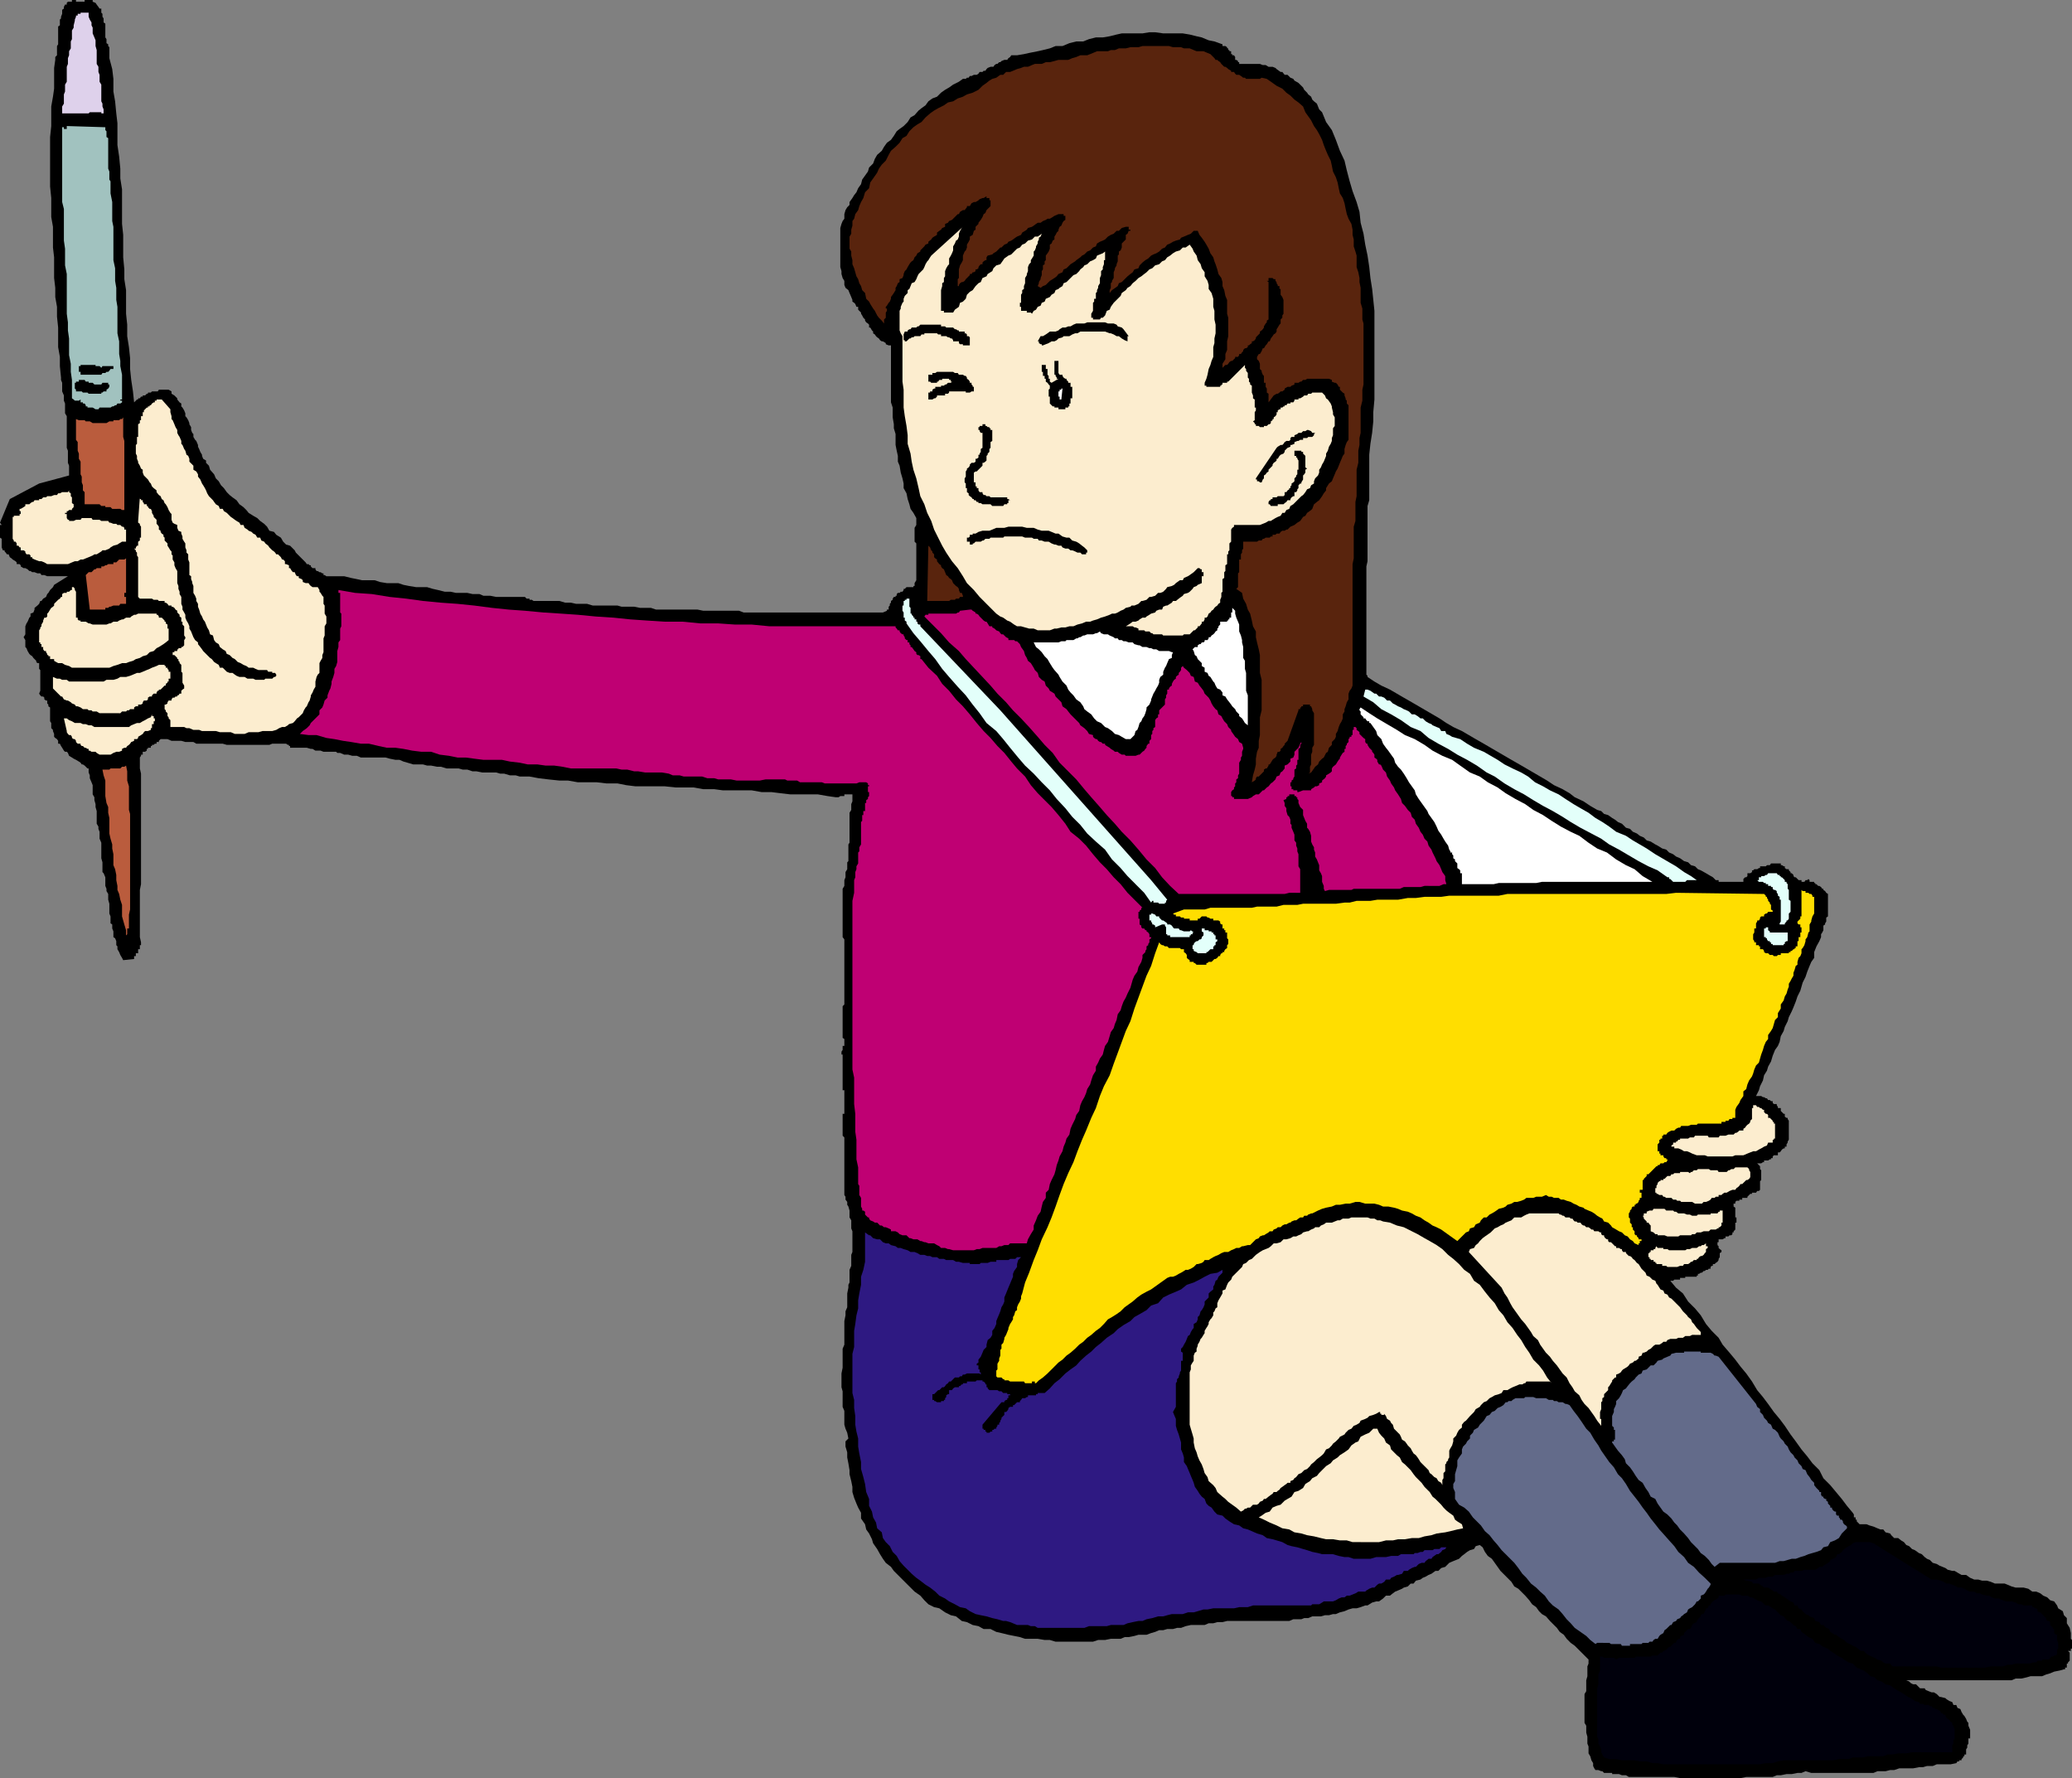
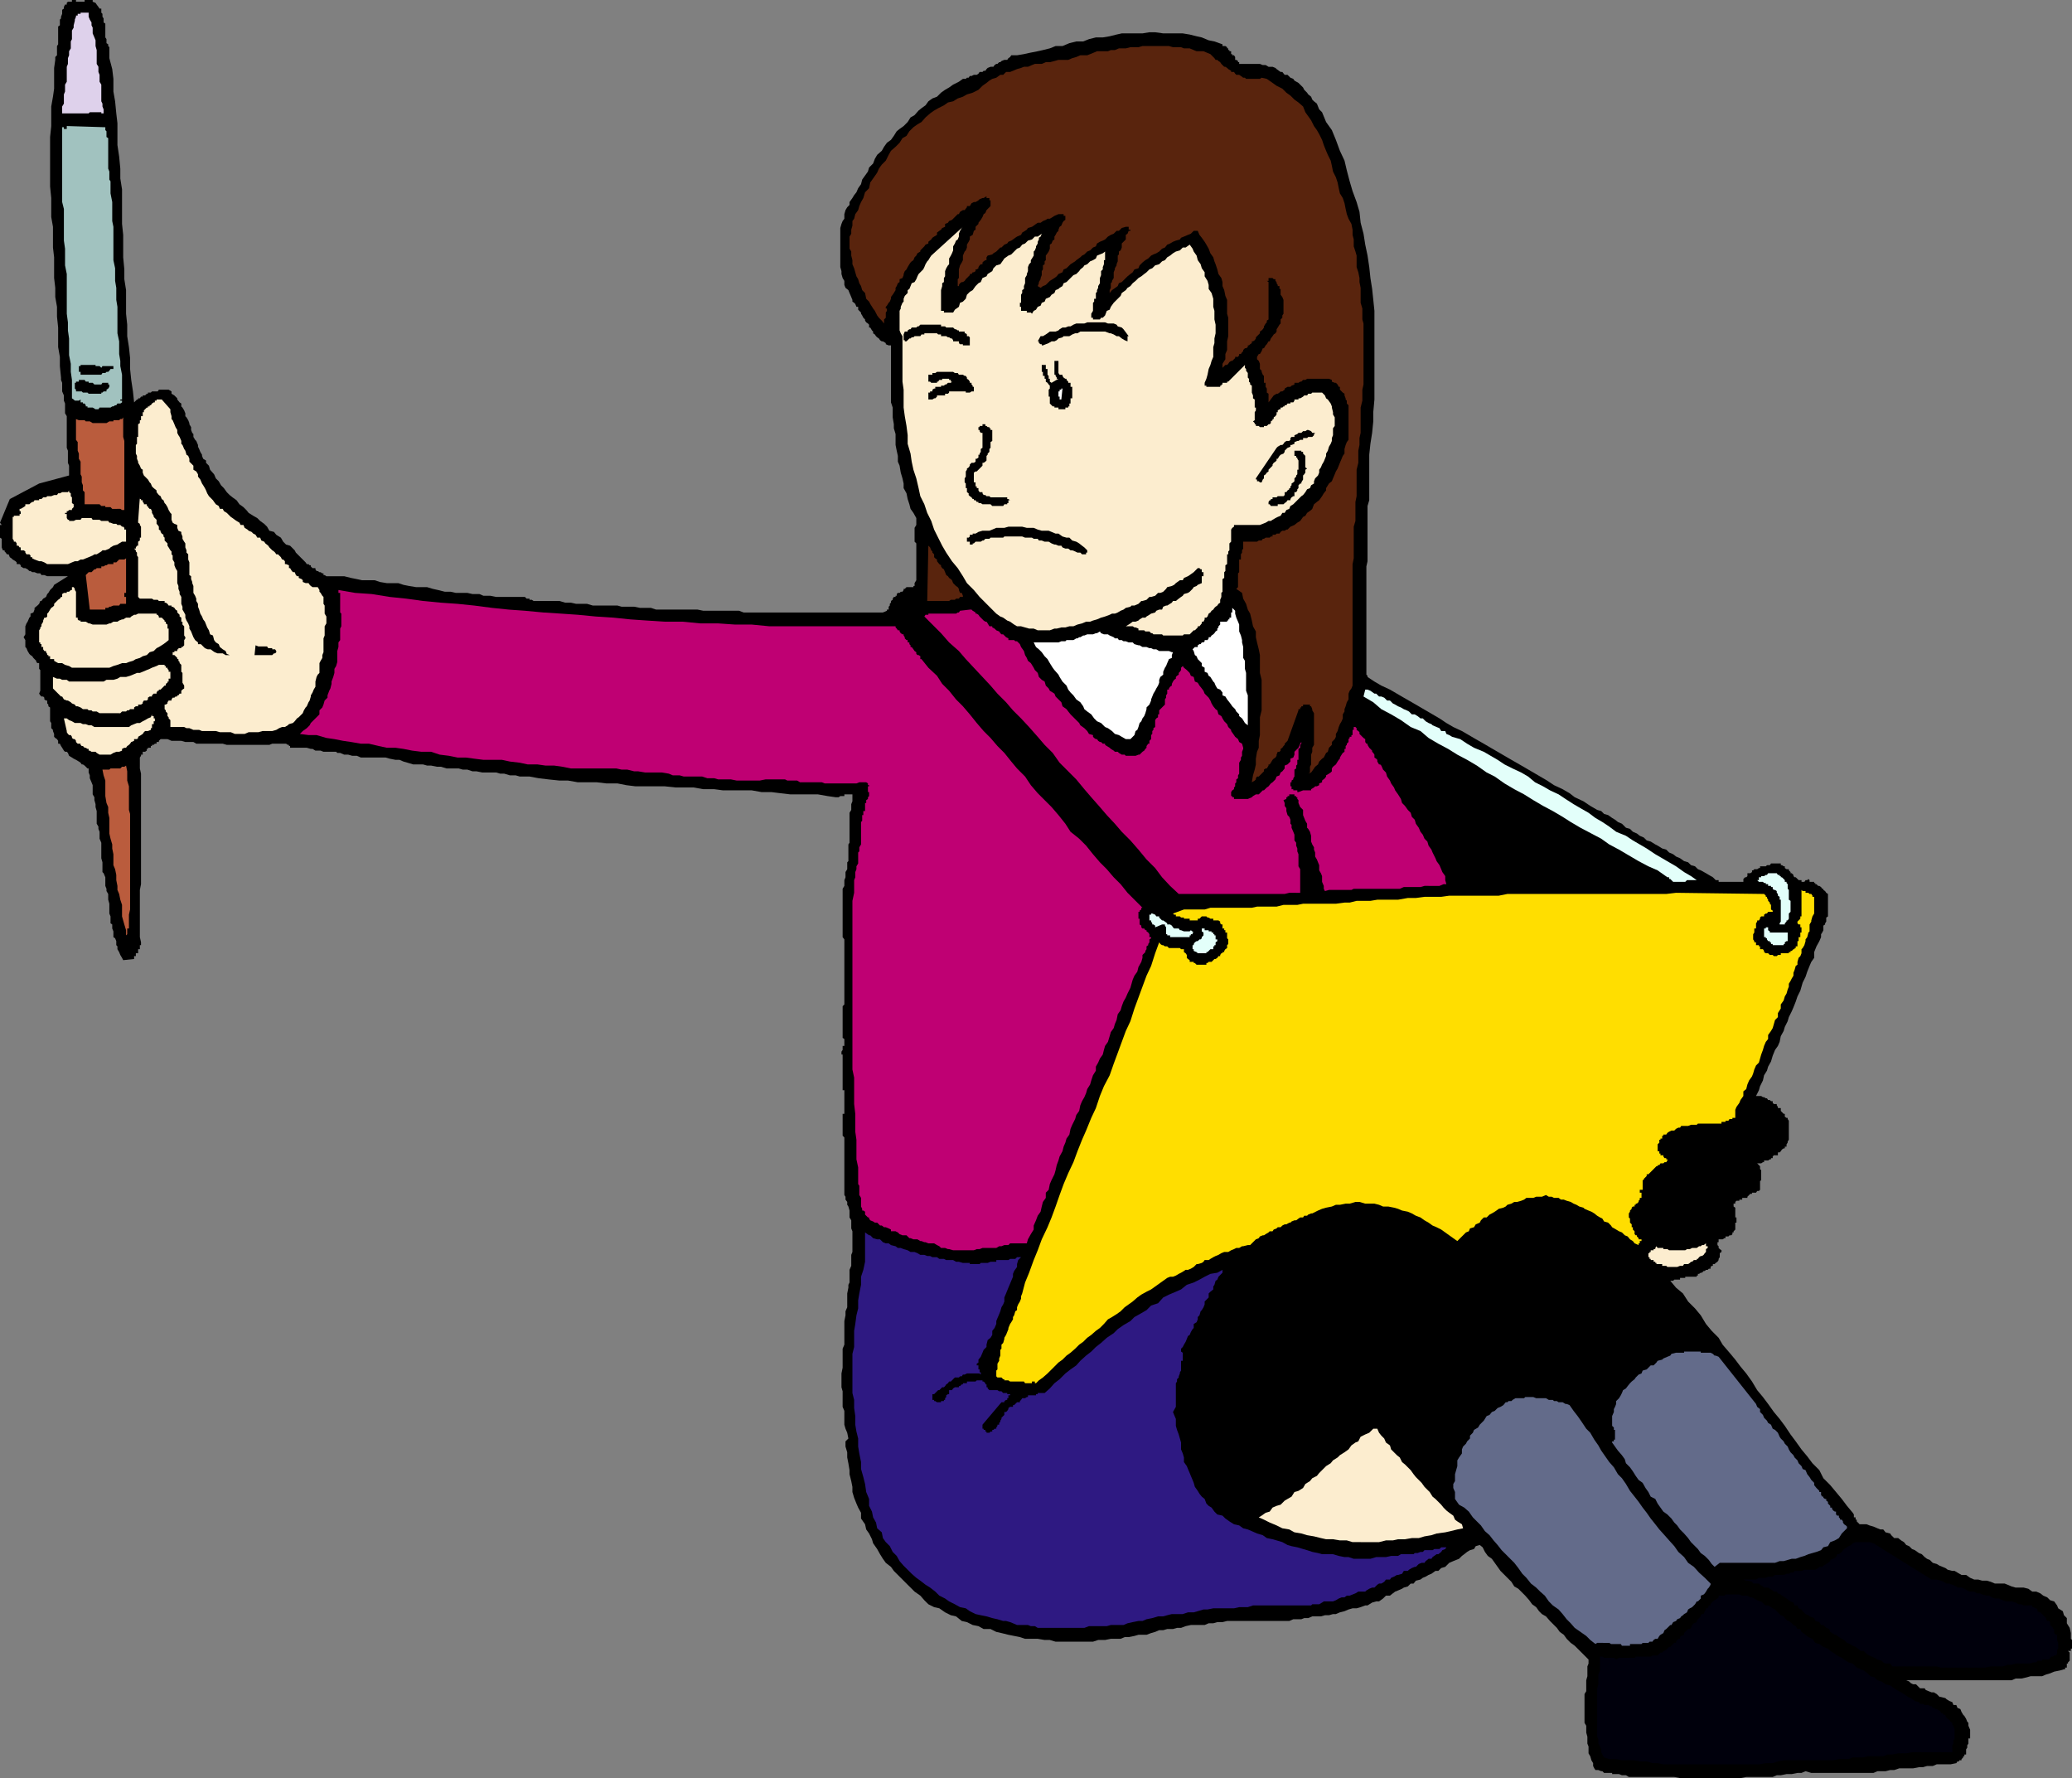
<svg xmlns="http://www.w3.org/2000/svg" width="360" height="308.902">
  <rect width="100%" height="100%" fill="#808080" stroke="none" />
  <path d="M19 8.2v1.902L19.5 12l.203 1.7v2.202l.297 1.7.203 2.097.2 1.703V25.2l.3 2 .2 2.102V31l.3 1.902v6l.2 1.899v3.898l.199 2.102V48.5l.3 1.902V54.5l.2 1.902v2l.3 1.899.2 1.898v1.903L22.8 66l.3 2 .2 1.902.5-.5h.2V69.2h.3l.2-.297h.3V68.7h.403l.297-.297h.203V68.2h.5l.2-.199h1l.199-.3H29.3l.5.3v.402l.5.297.5.5v.203l.402.5.297.2v.5l.203.199.297.5.203.5v.5l.2.199.3.5.2.5v.2l.3.5v.5l.2.5.199.202v.5l.3.5.2.2.3.699v.3l.2.399.199.5.3.5v.2l.2.5.5.3v.402l.5.5.199.7.703.8.297.7.5.5.402.699.5.5.5.699.5.5.5.402.7.5.5.7.699.5.5.5.402.5.797.5.703.398.5.5.7.5.5.5.398.7.8.202.399.5.8.5.403.7.5.5.7.199.8.8.2.399 1.699 1.7.199.3h.3l.2.2h.2v.202l.3.297h.5v.203l.2.297h.203l.297.203h.203l.297.2h.203v.3h.2l.3.2h3.098l1.199.3 1 .2.902.199h2.2l.898.3 1.203.2h2l.899.3 1 .2L72.3 102h1.902l1 .3.899.2 1.199.3h1l.902.2h2l.899.2H83.3l.699.3h1.203l1 .2h5l.297.3h.5v.2h.402l.301.202h4.5l1 .297h1l.899.203H102l1 .297h4.3l.7.203h2.203l1 .2h1.899l.898.3h7.203l1 .2h6.2l.8.3h24.2l.699-.3v-.2h.3v-.5l.2-.203v-.297l.199-.203v-.297l.3-.203V104l.2-.3h.3v-.2h.2v-.3l.199-.2h.3l.2-.2h.3l.2-.3v-.2h.203l.297-.3h1.203v-.2h.2v-.5l.3-.5v-6.398l-.3-.3v-2.403l.3-.5V90l-.5-.898-.5-.7-.203-.8-.297-.903-.203-1-.5-.898V84l-.2-.898-.3-1-.2-1.2-.3-.703v-1l-.2-.898-.198-1v-1.899l-.301-1V73.7l-.2-1.199v-1.7l-.3-.898V60h-.399l-.5-.2v-.198l-.5-.301h-.199l-.3-.2-.2-.3-.3-.2-.2-.199-.203-.3-.297-.2v-.3l-.203-.2-.297-.5H151v-.5l-.2-.203-.3-.199-.2-.3v-.2l-.3-.3-.2-.4-.198-.3v-.2l-.5-.5v-.5h-.301l-.2-.5-.199-.198-.3-.2v-.3l-.2-.5-.3-.7-.2-.5-.5-.402-.199-.5v-.7l-.3-.5-.2-.698v-.5l-.203-.7v-6.8l.203-.7.2-.5.3-.402v-.8l.2-.7.3-.5.399-.398v-.5l.5-.7.3-.5.399-.5.3-.703.5-.699.2-.8 1-1.4.199-.698.703-.7.297-.8.402-.7.801-.703.399-.699.5-.7.699-.5.5-.698.5-.801.5-.399.699-.5.703-.703.5-.797.7-.402.699-.8.5-.4.699-.5.5-.698.699-.5.8-.301.7-.7.703-.5.7-.402.699-.5 1-.5.699-.5h.5L168 13.5h.3l.2-.3h.3l.403-.2h.5l.297-.2.203-.3h.5l.2-.2h.3l.2-.3.199-.2.5-.198h.5l.199-.301.3-.2h.2l.3-.3h.2l.199-.2.5-.199h.5l.203-.3.297-.2.203-.3h1l1.2-.2.898-.203 1.5-.297.902-.203 1.2-.297 1-.402h1.199l1.199-.5L187 7.2h1.203l1-.4 1.2-.3h1.199l1.199-.2L194 6l.902-.2h3.598l1.203-.198h1l1.399.199h3.398l1.203.199 1.2.3.898.2L210 7l1 .2 1.402.5V8h.5l.301.2v.202h.2V8.7h.199v.203h.3v.5h.2v.2h.3l.2.3v.5h.199l.3.2v.199h.2v.3h3.601l.5.2h.5l.5.3h.7l.5.2.199.199.699.5h.3l.403.5h.5l.5.5.5.2.2.3.699.402.3.297.5.5.2.403.5.5.199.3.5.399.199.5.3.3.5.399.2.5.203.5.5.5.7 1.7 1 1.402.699 1.699.699 1.898.8 1.703.399 1.7.5 1.898.5 1.7.703 1.902.5 1.699.2 1.898.5 1.903.3 1.898.399 1.902.3 2 .2 1.899.3 1.898.2 1.903L238.8 54v15.402l-.2 2.2v1.597l-.199 2-.3 1.903-.2 1.898v7.902l-.3 1V97.5l-.2.902V117.2l.2.203v.2l1.199.8 1.199.7 1.5.699 1.203.699 1.2.7 1.398.8 1.199.7 1.203.702 2.399 1.399 1.199.8 1.199.7 1.5.699 1.203.7 1.2.702 1.398.797 1.199.703 1.203.7 2.399 1.398 1.398.8 1.203.7 1.2.7 1.199.702 1.199.7 1.199.8 1.5.7 1.203.699.899.699 1.5.7 1.199.8 1.199.7.703.202.5.5.7.2.699.5.5.3.5.399.699.3.699.7.703.199.5.5.7.3.5.4.699.3.5.5.699.2.8.5.399.202.8.5.7.2.5.5.703.3.5.399.7.3.699.5.699.2.5.5.699.199.5.5.5.2.902.5.5.3.7.402.3.297.2.203h.5v.297h4.3v-.5l.301-.297h.2l.199-.203v-.5h.5l.3-.199v-.3h.2l.199-.2h.5l.3-.2h.2v-.3h1l.199-.2h.5l.203-.3h1.7v.3h.199l.3.2h.2v.3l.3.2h.399v.2l.3.3v.2h.2l.3.3v.2l.2.202h.2l.3.297.2.203h.5v.297h.5l.203-.297H314l.203-.203.2.203v.297h.8v.203h.2v.2h.199l.3.3h.2l.3.2.2.3h.199v.2l.3.199.2.3.3.2v3.898l-.3.203v.7l-.2.3v.2l-.3.199v.8l-.2.399-.199.3v.5l-.3.7-.5.902-.399 1v1l-.5.7-.3.699-.403 1-.297.898-.5 1-.203.703-.2.7-.5 1-.3.898-.398 1-.301.7-.5 1-.2.702-.5 1-.199.7-.5.898-.199 1-.3.7-.5.702-.403 1-.297 1-.5.899L307 186l-.5.8-.2.9-.5 1-.198.702-.5 1H306l.3.2h.2l.3.199h.2l.203.3h.297l.203.2H308v.3l.203.2h.5V192l.2.3v.2h.5v.5l.5.5h.199v.5l.3.2h.2v.202l.199.297V198l-.2.3v.2l-.199.3v.4h-.3v.3h-.2l-.3.2-.2.3-.199.2h-.3v.5h-.7l-.203.202v.297h-.297v.203h-.203l-.297.2h-.703v.3h-.2l-.3.2h-.898.199l.5.5v.5l.199.199V205l-.2.2v1.5l-.198.202h-.301l-.2.297h-.699v.203h-.3l-.5.5v.2h-.899v.3h-.5v.2h-.5l-.203.199v.3h-.297v.5l.297.2v1.699h.203v.902h-.203v1.2l-.297.3v.2H301v.3l-.2.2h-.3l-.2.199h-.5v.3h-.198l-.301.2h-.7v.5h-.199v.5l.2.199v.3l.199.2.3.2v.3l-.3.2v.702l-.2.297v.203l-.199.297-.3.203-.2.2h-.3v.3h-.2l-.199.2v.3h-.3l-.2.2h-.3l-.2.199H296l-.297.3h-.203l-.297.2H295v.3h-.2v.2h-2V222h-.898v.3h-1l-.199.2h-.5l1 1.2 1.2 1 .898 1.402 1.199 1.199 1 1.199.902 1.5 1 1.2 1.2 1.202.699 1.2L300.5 235l1 1.2.902 1.202 1 1.2 1 1.398.899 1.5 1 1.2.902 1.202 1 1.399 1 1.199.899 1.2 1 1.5.898 1.202 1 1.399 1 1.199.902 1.2 1.2 1.202.699 1.399L318 258l1 1.2 1 1.202.902 1.2 1 1.199.2.3v.5h.3V264h.2v.3l.5.5h1.199l.5.2.699.2.703.3.5.2h.5l.399.5.8.202.2.297.5.5h.699l.5.403.5.3.402.5.5.2.5.5.5.199.7.5.5.199.5.5.398.3.5.2.5.5.699.2.5.3.5.2.5.202.402.297.801.203h.399l.5.297.699.403h.8l.7.5.699.3h.703l.7.2h.8l.7.199.699.3h1.699l.5.2.699.3.703.2h1.399l.8.199.7.5h.699l.699.3.5.4.703.3.5.5.7.2.5.702.199.5.8.5.2.7.5.5V282l.5.8.199.9v1l.199.202v1.5h-.2v.399h-.5l.302.3v1.399l-.301.3v.2h-.2v.7h-.3v.3h-.2l-.699.2-1 .202-.699.297-.703.203-.7.297h-2l-.698.203-.899.2h-1l-.703.3h-18.297l.5.2.297.3.402.2h.5l.7.699h.8l.2.3 1 .399H336l.5.3.5.5h.203l.797.2.203.2.5.3.5.2.2.5h.5l.199.5.5.202.199.5.3.5.2.2.3.5.2.5.199.199v.5l.3.699v1.5h-.3v.902l-.2.297v.403l-.198.3v.899h-.301v.3h-.2v.2l-.3.3v.2h-.399V306h-.3l-.2.3-1 .2H336.5l-.7.3h-1l-.698.2h-.7l-1 .2H330l-.898.3h-.7l-.8.2h-1.399l-.703.3h-10.797l-1-.3-.703.3h-.7l-1 .2h-.898l-1 .202h-.699l-.703.297h-4.598l-1 .203h-10.5l-1-.203H283l-.5-.297h-.7l-.5-.203h-1.198V308h-1.399l-.3-.3h-.2l-.5-.2h-.5l-.203-.3-.2-.4v-.5l-.3-.5-.2-.698-.3-.5v-1.2l-.2-.5V301.7l-.198-.699v-1.2l-.301-.5v-5l.3-.5v-1.898l.2-.703v-1.7l.199-.5v-.7l-2.398-2.398-.7-.5-.699-.703-.5-.699-.703-.5-.5-.7-1.2-1.198-.698-.801-.7-.399-.5-.5-.5-.703-.699-.5-.5-.699-.703-.8-1.2-1.2-.698-.398-.5-.801-1.899-1.899-.5-.703-1-1.398-.703-.5-.5-.7-.398-.8-.5-.399-.7.2-.3.5-.7.199-.5.3-.5.399-.402.3-.5.5-1 .4-.7.3-.698.7-.7.202-.5.5h-.5l-.699.5-.5.2-.5.3-.5.2-.402.3-.801.2-.398.5h-.5l-.5.5-.7.199-.3.199-.7.3-.5.2-.402.3-.5.4h-.7l-.5.5-.698.5h-.5l-.7.202-.8.5h-.399l-.8.297-.7.203H235l-.7.2-.698.3-.801.2-.7.3h-.5l-.699.2h-.699l-.703.199H228l-.7.3h-.698l-.5.2h-1.399l-.703.3h-10.797l-.8.2h-.903l-.7.199h-.8l-.7.3h-2.398l-.902.2-.797.3h-.703l-.7.2h-1l-.698.2h-.7l-.699.3-.703.2-.797.3h-1.402l-.7.2-1 .202h-.699l-.699.297H193l-1 .203h-1.2l-.898.297h-6.5l-1-.297h-.902l-1.2-.203h-2.198l-.899-.297-1-.203-1-.199-1.203-.3-.898-.2-1-.5h-1.2l-.902-.5-1-.2-1-.5-.898-.198-1-.801-.899-.2-1-.5-1-.699-.902-.203-1-.5-.7-.699-.699-.8-1-.7-.699-.7-.703-.698-2.2-2.2-.5-.703-.898-.699-.5-.7-.5-.8-.5-.898-.699-1-.203-.7-.5-1-.5-.703-.2-.898-.698-1v-1l-.5-.899-.301-.703-.399-1-.3-1v-.898l-.2-1-.3-1.2v-.699l-.2-1.203-.199-1v-.898l-.3-1v-.899l.5-.5-.2-1-.3-.703-.2-.699v-2.398l-.3-.7V241.7l-.2-.699v-2.398l.2-1V234.3l.3-.7v-4.1l.2-1v-.7l.3-.698v-2.403l.2-1v-.5l.199-.398v-2.2l.3-.699V218l.2-.5v-3.598l-.2-.5V212l-.3-.5v-1.2l-.2-.698-.199-.301v-.5l-.3-.399v-.5l-.2-.3v-10l-.3-.301V193.5h.3v-3.098h-.3.3v-1h-.3v-.203h-.2.2v-6h-.2v-.5l.2-.297v-.703h.3V180.5l-.3-.2v-5.5l.3-.3v-11.3l-.3-.4v-8.398l.3-.5v-1l.2-.5v-.902l.3-.5v-1.2l.2-.198v-2.903l.199-.297V141.2l.3-.5v-1l.2-.5V138h-1.399v.3H146l-.297.2h-.5l-1.402-.2-1.7-.3h-4.8l-1.7-.2-1.601-.198h-1.7l-1.698-.301h-5l-1.5-.2h-1.899l-1.703-.3h-3.098l-1.902-.2h-5.098l-1.601-.199-1.5-.3h-1.899l-1.699-.2h-3.3l-1.7-.3h-1.5l-1.902-.2-1.7-.203-1.601-.297h-1.7l-.698-.203h-1l-1-.297h-.7l-.699-.203h-2.402l-1-.199h-.7l-.898-.3h-.8l-.7-.2h-2.101l-1-.3h-.7l-1-.2h-.699l-.703-.2h-1.7l-1-.3-.698-.2-.7-.3h-.699l-1-.2-.703-.198h-4.297L62 131.3h-.797l-.703-.2h-.7l-.698-.3h-.5l-.2-.2h-2.199l-.5-.199h-.902l-.5-.3H54l-.7-.2h-2.898v-.3h-.199v-.2H50l-.297-.203h-2.402l-.5.203h-7.399l-.699-.203h-4.601l-.5-.297h-1.399l-.703-.203h-1.7l-.698-.297h-1.2l-.3.297v.203h-.399v.297h-.3l-.2.203h-.3v.2h-.2v.3h-.5v.2H25.5v.3l-.297.2h-.402v.5H24.5v.199l-.2.3v1.899l.2.902v19.2l-.2 1v8.199l.2.898v.5h-.2v.703H24v.7h-.398v.5H23.3v.5l-1.899.199-.199-.399-.3-.5-.2-.5-.3-.5v-.5l-.2-.203v-.699L20 163l-.297-.2v-1l-.203-.5v-.698l-.297-.2V159.2l-.203-.5V157l-.2-.7v-1l-.3-.5v-.398l-.2-.5v-1.5l-.3-.703-.2-.199v-1.7l-.198-.698v-2.7l-.301-.703V144.5l-.2-.5v-.398l-.3-.5v-2.2l-.2-.703v-.5l-.199-.699v-.5l-.3-.5v-1.598l-.2-.5-.3-.703v-.5l-.2-.5v-.699h-.199l-.5-.5-.3-.2h-.2l-.203-.3-.297-.2-.5-.3-.402-.2-.301-.198-.5-.301-.2-.5-.198-.2H11.3l-.2-.199-.3-.5-.2-.3-.199-.403h-.3v-.5l-.2-.297-.3-.203-.2-.199v-.5l-.199-.5v-.2l-.3-.3v-.898l-.2-.301v-2.399l-.3-.203v-.297l-.2-.203v-.5H8l-.297-.199v-.3L7.5 121h-.297L7 120.8l-.2-.3.2-.5v-3.598l-.2-.203v-1h-.3L6.3 115v-.2l-.5-.5-.198-.3-.301-.2-.2-.198-.3-.5-.2-.5-.199-.2V111.2l-.3-.5.3-.5v-1.398l.2-.5L4.8 108l.3-.7.2-.198v-.5l.5-.2.199-.5v-.3l.5-.403.3-.297.2-.5h.203L7.5 104l.5-.3.203-.5.2-.2.3-.5.5-.5.2-.398 2.398-1.5H8.203l-.5-.2h-.5l-.203-.3h-.5l-.5-.2h-.398L5.3 99.2h-.2l-.3-.297-.399-.203h-.3l-.5-.297V98.2l-.2-.199h-.5v-.3l-.199-.2-.5-.3L2 97l-.297-.2-.203-.5h-.297L1 96l-.2-.2v-.198H.5l-.2-.5v-1.5l-.3-.2V91.2h.3l-.3-.398L1.703 86.7 6.801 84 12 82.602v-1.7l-.2-.5v-2.101l-.198-.5v-5.5l-.301-.5v-1.7l-.2-.5V68.7l-.3-.699v-1.5l-.2-.5v-.398l-.199-2V62l-.3-1.7v-3.398L9.902 55v-1.7l-.3-1.698V50l-.2-1.7v-3.6L9.203 43v-3.598l-.3-1.703v-3.297l-.2-2v-8.601l.2-1.899V18.5l.3-1.7.2-1.398v-3.601l.199-1.399v-.5l.3-.3V8l.2-.3V4.601l.3-.2v-1l.2-.203v-.297l.199-.5V1.7l.3-.199v-.3l.2-.4h.3V.5l.2-.2h.699V0h.703v.3h1.5V0h1.399v.3l.5.2.199.3.3.4.2.3h.3v.7l.2.202v.5L18 3.2v.703l.3.2V6.5l.2.3v.7l.3.2V8l.2.2" />
  <path fill="#ded1eb" d="M15.402 2.2v.702l.2.5.3.5v.5l.2.399v1l.3.699.2.5v1l.199.7v2.402l.3.5v.898l.2.5v1.2l.3.5v2.902l.2.398v.5L18 19v.7h-.398v-.2h-2l-.2.2h-4.601v-1.2l.3-.5v-1.598l.2-.5V14.7l.3-.5v-2.597l.2-.5v-1l.199-.5v-.7l.3-.5V7.2l.2-.398V5.3l.3-.5v-.399l.2-.8v-.2l.203-.5V2.7h.297v-.297h.5V2.2h1.402" />
  <path fill="#59240d" d="m210.3 9.402.7.7.203.3h.297l.203.2.297.199.203.3.5.5h.2l.3.2.2.199.5.3v.2h.5l.199.3.199.2h.5l.3.2.399.3h.3l.2.2h2.402l.301-.2.899.2 1 .702.699.5 1 .5.699.7.703.5.7.699.699.5.8.699.399 1 .5.7.5.702.5 1 .5.7.402.699.5 1 .297.898.402 1 .301.703.5 1 .2.899.199 1 .5 1 .3.898.2 1 .199.903.5.8.3.899.2 1 .199.898.3.801.5.902.2 1v.899l.203.8v1.2l.297.898.203.703v2l.297.899.203 1V49l.2 1v2.602l.3 1V55.5l.2.7v10.6l-.2.9v1.902l-.3 1.199v4.398l-.2.903V77.3l-.203 1v2.101l-.297 1.2v4.597l-.203 1V90.5l-.297 1V97L235 98v21.102l-.2.5-.3.398-.2.5v1l-.3.5-.2.7-.198.5v.402l-.301.5v.699l-.2.5-.3.5-.2.5-.199.699-.3.5v.5l-.2.402-.5.5v.5l-.5.5-.199.7-.3.199-.403.8-.297.2-.5.5-.203.5-.5.398-.2.301-.5.7-.5.202.302-.203v-1l.199-.398v-1.7l.199-.5v-.699l.3-.5v-5.5l-.3-.5v-.203l-.2-.5h-.198v-.297h-1.2v.297h-.3v.203h-.2v.297h-.3v.203l-1.899 5.297-.5.5v.203l-.203.2-.2.3-.3.2v.3l-.2.2h-.3l-.2.5v.199l-.198.3-.301.2-.2.199-.3.5-.2.3h-.199v.2l-.3.5h-.2l-.3.2v.3l-.2.2-.199.202-.3.297-.2.203h-.3l-.2.297v.203l-.203.2-.5.3.203-1.203.297-1 .203-.898v-1l.2-1.2.3-.699V128.7l.2-1v-3.097l.3-1.2v-5.3l-.3-1.2v-3.101l-.2-1-.3-1.2-.2-.902v-1l-.5-.898-.203-1-.297-1.2-.402-.699-.301-1-.5-.902-.2-1-1-.7.302-.3v-2.398l.199-.2V97.2h.3v-.898l.2-.301v-.398L216 95.3v-1.2h2.402l.301-.199h.5l.2-.3h.199l.3-.2h.7l.199-.203h.3v-.297h.5l.2-.203h.5l.199-.297.3-.203h.403L223.5 92h.203l.5-.5.7-.3.5-.4.5-.3.5-.7.398-.198.3-.5.7-.5.199-.2.3-.8.5-.403.403-.297.5-.703.297-.5.402-.5v-.398l.5-.801.5-.398.2-.5.3-.7.2-.5.3-.5.399-1 .3-.703.2-.5.3-.398V78l.2-.7.199-.5.3-.398v-6l-.3-.3v-.5l-.2-.2V69.2l-.198-.5v-.297l-.301-.203-.5-.5v-.5h-.2l-.199-.398-.3-.301h-.2l-.5-.2V66l-.5-.2h-3.8l-.301.2h-.399l-.3.3h-.2l-.3.2h-.7v.3l-.5.2-.199.2h-.5l-.5.3v.2l-.402.3h-.301l-.2.2-.3.202h-.2l-.5.297-.898 1.203v-1.5l-.3-.203V67.5l-.2-.3v-.7h-.3v-1.2l-.2-.198-.199-.5v-.2l-.3-.3v-.903l-.2-.5-.3-.297V62l.3-.5h.2l.3-.5.2-.5h.199l.3-.5.2-.2.3-.5h.2l.199-.5.3-.398.2-.3.3-.2.2-.3v-.403l.199-.297.3-.5.2-.203V55.5l.3-.3v-.4l.2-.3v-2.398l-.2-.5-.3-.403v-1h-.2v-.5h-.3V49.5l-.2-.3V49l-.198-.2v-.3h-.301l-.2-.2h-.699v.5h-.3l.3.2v6.5l-.3.2v.3l-.2.2-.3.5v.202l-.2.297-.199.203-.3.2v.3l-.7.7v.199l-.203.3-.297.2h-.203v.3l-.297.2L217 60h-.2v.3l-.3.2h-.2l-.3.3v.2l-.2.2-.198.3h-.301v.2l-.2.3h-.5v.2l-.199.202-.3.297h-.2l-.3.203-.2.297-.199.203h-.3l-.5.5V63.2l.5-.797V61.5l.3-.7v-1.5l.2-.898V55.2l-.2-.699v-2.398l-.3-.7-.2-1-.3-.703V49l-.2-.7-.5-.698-.203-.801-.297-.899-.203-.5-.2-.703-.5-.699-.3-.8-.398-.7-.301-.5-.5-.7-.399-.5-.3-.698h-.7l-.5.5-.5.199-.699.3-.5.2-.203.3-.7.2-.5.199-.5.3-.5.2-.398.5-.5.2-.5.5-.5.3-.5.2-.402.202-.5.5-.5.297-.5.403-.5.5-.2.5-.698.199-.301.5-.399.3-.5.399-1 1-.5.2-.199.5-.703.5-.297.202-.402.5v-.5L193 50v-.8l.203-.2v-.2l.297-.5v-1l.203-.5v-.198l.297-.5v-.2l.203-.5v-1l.2-.203v-.5l.3-.199.2-.5v-.7l.699-.698V40.8l.3-.2.2-.5h.3v-.199h-.3v-.5h-.5l-.7.2-.5.5H194l-.5.5-.5.199-.5.3-.5.5-.398.2-.5.199-.5.3-.2.5-.5.2-.5.5-.5.2-.5.5-.402.202-.297.297-.703.5-.2.203-.8.5-.7.7-.5.199-.198.5-.7.3-.3.399-.399.3-.8.5-.7.7-.5.2-.402.3-.5-.3.199-.5V49l.3-.5v-.2l.2-.5v-.698l.203-.301v-.7l.297-.199v-.5l.203-.203v-.797L182 44l.203-.3.2-.5v-.7l.3-.2.2-.5.3-.198v-.5l.2-.301.199-.399.3-.3v-.2l.2-.5.3-.203.2-.5.199-.297.3-.203V37.5h-.3v-.3h-.899l-.699.3-.3.2-.5.3H182l-.297.2-.5.202-.402.297h-.5l-.301.203-.398.297-.301.203-.7.2-.199.3-.3.2-.5.3-.2.399-.699.3-.3.2-.403.3-.297.2-.5.199-.203.3-.5.2-.5.5h-.2l-.698.7-.5.3-.2.2-.8.202-.2.297v.5h-.199l-.3.203-.2.2v.3h-.3l-.2.2-.203.3v.2l-.297.199h-.203v.3l-.297.2H169l-.2.3h-.3v.2l-.7.699-.198.3-.301.2h-.2l-.3.2-.2.3v.2h-.199v.3-1.5l.2-.2v-1.5l.199-.698.3-.5.2-.403v-.797l.3-.703.2-.199.199-.5v-.5l.3-.5.2-.398v-.5l.5-.301.203-.7.297-.199v-.5l.5-.5V38.7l.402-.5.301-.5.2-.5.3-.199.2-.5.699-.7v-1h-.2v-.398h-.5v-.3l-.5.3h-.199l-.5.2-.203.199-.5.3h-.297l-.402.2-.301.5h-.5V36l-.398.5h-.301l-.5.3-.2.4h-.199l-1 1-.5.202-.199.297-.5.203v.5l-.5.2-.203.3-.297.2-.402.3v.399l-.5.3-.301.2-.2.3-.5.399v.3l-.5.2-.198.3-.7.7v.2l-.5.3-.199.402-.3.297-.2.5-.3.203-.2.2-.203.3-.297.5-.203.399-.297.3-.203.5v.2l-.2.5-.5.199v.5l-.3.2-.2.5-.198.3v.402l-.301.5-.2.297-.3.403v.3l-.2.5-.199.2-.3.5-.2.199v.3h.2V54l-.2.3v.9l-.3.3v.7l-.399-.5-.5-.5-.3-.4L152 54l-.297-.398-.5-.801-.203-.399-.5-.5-.2-1-.5-.5-.198-.703-.301-.5-.2-.699-.3-.5-.399-1.398-.3-.7V45.2l-.2-.797V43.7l-.3-.5v-2.097l.3-.5v-.7l.2-.703v-.797l.3-.402.2-.8.5-.7.199-.7.3-.698.399-.7.3-1 .7-.703.203-1 .5-.699.7-1 .3-.7.5-.698.7-.7.5-1 .398-.703.8-.699.7-.7.5-.8.699-.398.5-.801.703-.7.7-.5.699-.402.699-.797.8-.703.7-.5.699-.398 1-.5.703-.5.899-.2.8-.5.899-.3.699-.399 1-.3 1-.5.203-.2.5-.5.7-.5.5-.402.5-.3.699-.2.699-.5h.5l.5-.5h.699l.5-.2.703-.3.7-.2.5-.198h.699l.699-.301.5-.2H181l.703-.3h.7l.8-.2.7-.199h1.699l.699-.3.699-.2.703-.3h1.2l.5-.2.5-.203.699-.297h1.898l.5-.203h.703l.7-.297h1.199l.8-.203h1.399l.699-.2h4.602l.699.2h1.402l.5.202h1l.7.297.5.203h1.199l.699.297.5.203" />
  <path fill="#a1c2bf" d="M18.3 22.102v.5l.2.199v1l.3.199v5.3l.2.5v1.4l.203.3v2.102l.297 1.5v3.3l.203 1V45.2L20 46.602V48.8l.203 1.2v2.102l.2 1.199v4.601l.3 1.399V61.5l.2 1.2v.902l.3 1.5v4.3h-.3v.2h.3v.3l-.3.2h-.5l-.2.3H20l-.297.2H19.5l-.297.199h-1.902l-.2.3h-.5l-.5-.3h-.898v-.2h-.3v-.199l-.2-.3h-.3v-.2H14v-.5l-.297.2H13l-.2-.2-.3-.203V66l-.2-1.398v-1.403l-.3-1.5v-2.898l-.2-1.399V56l-.198-1.5v-6.898l-.301-1.5v-2.903l-.2-1.398v-5.5l-.3-1.2v-13h.3v.301h.5v-.5h.2l6.5.2" />
  <path fill="#fcedcf" d="M163.5 53.602V54h.5v.3h1.602l.3-.5.7-.5.199-.698.5-.2.5-.5.199-.703.5-.5.5-.297.5-.703.5-.5.402-.199.301-.7.7-.3.199-.398.8-.5.2-.5.5-.5.699-.2.5-.703.199-.297.703-.5.5-.203 1-1 .5-.199.399-.5.5-.2.5-.5.699-.198.5-.5h.5l.699-.5-.2.5-.3.199v.3l-.2.399v.3l-.3.5v.2l-.2.5-.198.2v.702l-.301.5-.2.297v.403l-.3.3-.2.5v.7l-.199.5v.199l-.3.5v.898l-.2.5v.5l-.3.203v.5l-.2.297v1.403h-.199v.699h.2V54h1v.3h.699l.199.2.3-.5.399-.2.3-.5.5-.198.2-.5.5-.2.203-.5.7-.3.3-.403.5-.297.2-.5.5-.203.199-.199.5-.3.199-.5.5-.2 1.199-1.2.5-.198.5-.5.203-.301.5-.399.2-.3.5-.2.5-.5.5-.203.5-.297.199-.5.5-.203.5-.199.398-.3v1.5h-.2v.702l-.198.5v.399l-.301.3v.7l-.2.5v.898l-.3.5V50l-.2.402v.297l-.199.203v1h-.3v.5l-.2.2V54l-.3.5v.7h.3v.3h1.2l.199-.3h.3l.399-.4.3-.8.5-.2.2-.5.5-.698.203-.2 1-1 .2-.5.699-.5.3-.402.5-.3.399-.5.5-.4.5-.5.5-.3.5-.398.402-.301.5-.5.5-.2.5-.5.7-.199.5-.5.5-.203.398-.5.5-.297.5-.402.5-.3.699-.2.5-.5h.5l.703-.5.5.7.2.5.5.702.199.797.5.703.199.7.5.699V48l.5.8.199.7v.7l.5.702.3 1v1.399l.2.699v1.5l.203.902v1.5l-.203.899v.8l-.2.7V62l-.3.7-.2.702-.3.7-.2 1-.198.699-.301.699v.5h.3v.2H212V67h.203v-.2h.2v-.3h.8v-.2h.2l2.898-2.898v.5l.199.2v.3l.3.399v.8l.2.2v.5l.203.199v.3l.297.2v1.2l.203.5v.5l.297.202v1.399h.203v.5l-.203.3V73l-.297.2.297.3v.2h.203v.3h.5l.2.2h.699V74h.5l.3-.3h.2l.199-.2v-.3l.3-.2v-.2h.2v-.3l.3-.2.2-.3v-.398H222V71.3l.3-.2h.2v-.3h.3l.2-.2h.203v-.199h.297l.203-.3h.5v-.2h.5l.2-.3v-.2h.699V69.2h.3l.5-.297.2-.203h.5l.199-.297h.5L228 68.2h1.703l.5.5.2.5.3.203.5.7.2.5v.199l.199.8V72l.3.5V74l-.3.402v1.2l-.2.5v.5l-.199.5-.3.5-.2.699-.3.5v.398l-.2.5-.203.5-.297.5-.203.5-.297.403v.5l-.203.5-.5.5-.2.5V84l-.5.3-.198.5-.5.2-.301.5-.399.5-.3.2-.5.5-.2.202-.699.7-.5.3-.203.5-.5.2-.297.5h-.402l-.301.5-.5.199-.398.199-.5.3-.301.2h-.399l-.5.3-1 .4h-4.5v.3l-.3.2-.2.3v2.102l-.3.3v1.2l-.2.199v.5h-.199V98l-.3.2v1l-.2.202v1l-.3.2v2.199l-.2.199v.7l-.203.5v.5l-.297.202-.203.297-.297.203-.203.2-.2.3-.3.2-.2.3-.3.2-.2.5-.198.199h-.301v.3l-.2.399h-.3v.3l-.399.5h-.3v.2l-.5.5h-.2l-.699.7h-1l-.203.202h-3.398l-.2-.203h-1.5l-.199-.199H200l-.297-.3H199l-.2-.2h-1v-.3l-.5-.2h-.198l-.301-.2h-1.2l.5-.3.301-.2.399-.3h.5l.5-.2.199-.198.5-.301h.5l.203-.2.5-.3.297-.2.703-.199.2-.3.5-.2h.5l.199-.5.5-.203h.199l.8-.5.2-.297h.5l.5-.402.402-.3.297-.2.203-.3.7-.2.3-.2.5-.5.2-.3.5-.2.199-.198.699-.301v-1.2h.3v-.699h-.3v-.5h-.2l-.199-.203h-.3l-.5.5-.2.203-.699.5-.3.2-.7.3-.203.399h-.5l-.7.5-.3.3-.398.2-.801.199-.2.3-.5.5-.5.2h-.398l-.5.5-.703.2h-.297l-.5.5-.703.202h-.2l-.5.5-.698.297h-.5l-.2.203-.8.2-.399.3-.5.2-.5.3-.5.2h-.5l-.402.199-.801.3-.7.2-.698.3-.7.2-.5.199h-.699l-.703.3-.797.2-.703.3h-.7l-.698.2h-.7l-.8.2h-.399l-.8.3H180.3l-.7-.3h-.8l-1.399-.4h-.699l-.5-.3-.703-.5-.5-.2-.7-.5-.5-.198-.698-.5-1.7-1.7-1.199-1.203-1-1.199-1.203-1.2-.7-1.198-.898-1.403-1-1.199-1-1.5-.699-1.2-.703-1.398-.7-1.402-.5-1.5-.698-1.398-.5-1.5-.7-1.403-.3-1.398-.399-1.7-.5-1.5-.3-1.402-.2-1.398-.5-1.7v-1.5L157.5 74l-.297-1.7-.203-1.5v-3.1l-.2-1.4v-7.898l-.3-.5-.2-.5V54l.2-.398V53.3l.3-.7.2-.199v-.5l.203-.5.5-.5v-.5L158 50.2l.203-.5.2-.5.5-.199.3-.5.2-.5.199-.398.8-.801.2-.399.199-.5.3-.5.2-.203.3-.5.2-.297 5.5-5-.2.2-.3.5-.2.5v.5l-.199.5-.3.199-.2.5-.3.5v.699l-.2.5-.199.402-.3.5v1l-.2.2-.3.5-.2.5V48l-.203.3v.7l-.297.2v.5l-.203.702v3.2" />
  <path d="M196.102 58.402h-.2v.899l-.5-.2-.5-.3-.5-.399H194l-.5-.3-.5-.2h-.2l-.8-.3h-4.297l-.5.3h-.402l-.5.2-.5.3h-1l-.2.2-.699.199-.3.3-.399.2h-.5l-.5.3-1 .399H181v-.2h-.2l-.3-.198V59.3h-.2l.5-.899h.403l.5-.3.297-.2.402-.3h1l.5-.2.2-.203.5-.297h.5l.5-.203H186l.5-.297.5-.203h1.402l.5-.199H192l.5.2h1l.5.202.203.297.7.203.3.297.899 1.203M168.5 59.3v.7h-1.2v-.2h-.5l-.198-.198V59.3h-1v-.2l-.2-.3h-.199l-.3-.2h-.2l-.3-.199h-.903v-.3h-.5l-.2-.2h-2.198v.2h-.5l-.2.3h-1l-.199.2h-.3l-.2.199H158l-.297.3-.203.2h-.297v-.2H157v-1l.203-.5h.5v-.199L158 57.2h.203l.2-.297h.8l.2-.203h.199l.3-.297h3.598v.297h.703l.2.203h1.199l.3.297h.2l.3.203h.2v.2h1v.3h.199l.199.2v.3h.3l.2.2v.699m15.602 5.8h.5v.199l.199.3.3.2h.2V66l.3.3v.2H186v.7h.3v2h-.3v.902h-.2v.5h-.198v.199h-.5v.3h-1.2v-.3h-.699v-.2h-.3l-.5-.5v-1.199h-.2V67.7l.2-.199V67l-.2-.2-.203-.3-.297-.2v-.5h-.203v-.5h-.297v-.698H181v-1.2h.703v.7H182v1l.203.199v.5h.2v.5l.3.199 1.2-.7h-.301v-.198l-.2-.301v-.2h-.199V62.7h.7v.703h.199-.2v1.399l.2.3m-164.399-1.2v.2h-.5l-.203.3-.2.2h-.3l-.2.199h-.5l-.198.3H14v-.5h-.297v-1H14v-.199h2.602v.2h.699l.3.3.2-.3h1.902v.3M168 65.602v.199l.3.199.2.3v.2h.3v.3l.2.2v.2h.203v.8h-.402l-.301.2h-.7V68h-2.898v.2l-.199.202h-.5v.297h-1.402v.203l-.301.297h-.2l-.3.203h-.7V68.2h.302V68H162v-.3l.3-.2h.2v-.3h1V67h.5l.203-.2h.2l.3-.3h.5l.2-.2h-.2V66h-.3v-.2h-1.2v.2h-.5l-.203.3h-.2v.2h-1l-.198-.2h-.301v-1.198H162V64.8h.5l.3-.2h2.802l.3.2h.5l.2.3h.699l.3.2h.2l.199.3m-149.7.9h.5v.3h.2v.4l-.2.3-.3.2v.3H18l-.2.2h-.198v.202h-2.2l-.199-.203h-.8l-.2-.199h-1v-.3L13 67.5v-1h.203v-.2h.5V66h1l.2.3h.5v.2h.699l.3.3h1.2l.199-.3h.5" />
  <path fill="#fff" d="M184.402 69.402h-.3v-.5h-.2V68h.2v-.3h.3v-.2h.2l-.2 1.902" />
-   <path fill="#fcedcf" d="M29.602 71.102v.5l.199.699v.5L30 73l.3.7.2.5.3.5v.5l.2.402.203.3.297.7v.5l.203.199L32 78l.203.3.2.7.3.2.2.5v.5l.5.5.199.202v.7l.5.3.3.5v.399l.399.5.3.699.2.3.3.5.2.4.199.5.3.5.2.202.5.5.203.297.297.403.5.3.203.5h.5l.2.399.5.3.699.7.3.199.399.3.3.2.5.3.2.4h.5l.199.5.5.3.203.2.5.202.297.297.402.203.301.5h.5l.2.5.5.2.199.3.5.399.199.3.5.5.3.2.2.199.199.3h.3l.5.5.2.4h.203l.297.3v.5h.203l.5.2v.5h.2l.3.5.2.202h.3l.2.5.199.2h.3v.3l.5.2.2.199v.3l.5.2h.5l.199.3.199.2.3.199h.903l.297.5v.3l.203.2.297.5.203.2v1.202l.2.297v1.403l.3.5v1.199l-.3.5v1.601l-.2.5v2.399l-.203.5v.5l-.297.5-.203.398v1.703l-.297.297-.203.403-.2.8v.899l-.3.5-.2.5-.3.5V121l-.2.7-.198.3-.301.7-.2.202-.3.5-.2.5-.699.7-.3.199-.399.5-.3.3-.7.2L50 126l-.5.3H49l-.5.2-.5.3-.7.2h-1.698l-.7.2h-1.699l-.703.3h-1.7l-.698-.3h-1.899l-.703-.2h-2.398l-.5-.2h-1l-.7-.3h-.5l-.402-.2h-2.398v-1.198l-.301-.301v-.2l-.2-.199v-.5l-.3-.3v-.2l-.2-.203v-.797h.2l.3-.203V122l.2-.3h.5v-.2l.199-.3h.3l.2-.2h.3v-.2h.2l.203-.3h.297v-.5l.203-.2.297-.198v-.5l-.297-.5v-1.7l-.203-.203V115.5l-.297-.3v-.2l-.203-.2v-.3h-.2v-.2l-.5-.5H30v-.5h.3v-.198h.5v-.301h.2v-.2h.5v-.199h.203l.297-.3v-.903l.203-.297v-.203l-.203-.297v-1.601l-.297-.301v-.5H31.5v-.7l-.297-.198v-.301l-.203-.2-.2-.199v-.3l-.3-.2-.2-.3-.3-.2h-.2v-.203h-.5l-.198-.297-.301-.203h-.2v-.297h-1l-.199-.203h-.699l-.3-.199H24.3l-.301-.3v-6.9l-.2-.3V96l-.198-.2v-.198L23.3 95.3h.3v-.2l.2-.3h.2v-.7l.3-.199v-.5h.2V91.5l-.2-.3V91l-.3-.2v-.3l.3-4.098v.297h.2v.203h.3v.297l.2.203v.2h.5v.3h.203v.2l.297.3h.203l.2.399v.3l.3.5v.2l.5.5V91l.2.2.199.3v.5l.3.2v.202l.2.297.3.203v.297l.2.203v.5l.5.5v.399l.199.3.3.5.2.2v.5L30 96.5v.7l.3.5v.5l.2.5.3.5v2.1l.2.5v.5l.203.5v.4l.297.5v1.202l.203.5v.5l.297.5.203.399v.5l.2.5.3.5.2.5v.398l.3.5.399 1 .3.5.5.403v.3l.399.5.3.399.2.3 1.199 1.2.3.199.403.5.297.2.5.3.203.5h.5l.7.7.5.202h.5l.398.297.3.203.5.2h.899l.5.3h1l.402.2h1.5l.2-.2H47.3l.3-.3h.2l.199-.2v-.203l-.2-.297h-.5v-.203h-.698l-.2-.297h-1.5l-.5-.203L44 116h-.797l-.402-.3-.5-.2-.5-.3-.5-.2-.5-.5-.399-.2-.5-.5-.5-.198-.199-.5-.5-.301-.5-.399-.203-.5-.5-.3-.297-.403-.203-.797-.5-.203-.2-.699-.3-.5-.398-1-.301-.398-.2-.5-.3-.5-.2-.7-.199-.5v-.5l-.3-.5V104l-.2-.5-.3-.5v-1.2l-.2-.5v-.198l-.199-.5v-.5l-.3-.2V97.7l-.2-.5v-.898l-.3-.301v-.398l-.2-.5v-.7l-.203-.3-.297-.5V93.2l-.203-.5v-.297L31 92.2l-.2-.5v-.5l-.5-.2-.3-.2-.2-.5v-1l-.198-.198-.301-.5-.2-.5-.3-.5-.2-.2-.199-.5-.3-.203-.2-.5-.3-.199-.399-.5v-.3l-.5-.4-.3-.3-.2-.5-.203-.2-.297-.5-.203-.198-.5-.5-.2-.5v-.5l-.3-.2-.2-.5-.3-.5V80.2l-.2-.5v-.5l-.198-.398v-1.5l.199-.2v-1.199H24V73.7l.3-.199V73h.2v-.7h.3v-.698h.2V71.3l.203-.2.297-.3h.203v-.2H26v-.199h.203l.2-.3.3-.2h.2v-.3h.3v-.2h.899l1.5 1.7" />
+   <path fill="#fcedcf" d="M29.602 71.102v.5l.199.699v.5L30 73l.3.7.2.5.3.5v.5l.2.402.203.3.297.7v.5l.203.199L32 78l.203.3.2.7.3.2.2.5v.5l.5.5.199.202v.7l.5.3.3.5v.399l.399.5.3.699.2.3.3.5.2.4.199.5.3.5.2.202.5.5.203.297.297.403.5.3.203.5h.5l.2.399.5.3.699.7.3.199.399.3.3.2.5.3.2.4h.5l.199.5.5.3.203.2.5.202.297.297.402.203.301.5h.5l.2.5.5.2.199.3.5.399.199.3.5.5.3.2.2.199.199.3h.3l.5.5.2.4h.203l.297.3v.5h.203l.5.2v.5h.2l.3.5.2.202h.3l.2.5.199.2h.3v.3l.5.2.2.199v.3l.5.2h.5l.199.3.199.2.3.199h.903l.297.5v.3l.203.2.297.5.203.2v1.202l.2.297v1.403l.3.5v1.199l-.3.5v1.601l-.2.5v2.399l-.203.5v.5l-.297.5-.203.398v1.703l-.297.297-.203.403-.2.8v.899l-.3.5-.2.5-.3.5V121l-.2.7-.198.3-.301.7-.2.202-.3.5-.2.5-.699.7-.3.199-.399.5-.3.3-.7.2L50 126l-.5.3H49l-.5.2-.5.3-.7.2h-1.698l-.7.2h-1.699l-.703.3h-1.7l-.698-.3h-1.899l-.703-.2h-2.398l-.5-.2h-1l-.7-.3h-.5l-.402-.2h-2.398v-1.198l-.301-.301v-.2l-.2-.199v-.5l-.3-.3v-.2l-.2-.203v-.797h.2l.3-.203V122l.2-.3h.5v-.2l.199-.3h.3l.2-.2h.3v-.2h.2l.203-.3h.297v-.5l.203-.2.297-.198v-.5l-.297-.5v-1.7l-.203-.203V115.5l-.297-.3v-.2l-.203-.2v-.3h-.2v-.2l-.5-.5H30v-.5h.3v-.198h.5v-.301h.2v-.2h.5v-.199h.203l.297-.3v-.903l.203-.297v-.203l-.203-.297v-1.601l-.297-.301v-.5H31.5v-.7l-.297-.198v-.301l-.203-.2-.2-.199v-.3l-.3-.2-.2-.3-.3-.2h-.2v-.203h-.5l-.198-.297-.301-.203h-.2v-.297h-1l-.199-.203h-.699l-.3-.199H24.3l-.301-.3v-6.9l-.2-.3V96l-.198-.2v-.198L23.3 95.3h.3v-.2l.2-.3h.2v-.7l.3-.199v-.5h.2V91.5l-.2-.3V91l-.3-.2v-.3l.3-4.098v.297h.2v.203h.3v.297l.2.203v.2h.5v.3h.203v.2l.297.3h.203l.2.399v.3l.3.5v.2l.5.5V91l.2.2.199.3v.5l.3.2v.202l.2.297.3.203v.297l.2.203v.5l.5.5v.399l.199.3.3.5.2.2v.5L30 96.5v.7l.3.5v.5l.2.5.3.5v2.1l.2.5v.5l.203.5v.4l.297.5v1.202l.203.5v.5l.297.5.203.399v.5l.2.5.3.5.2.5v.398l.3.5.399 1 .3.5.5.403v.3h.5l.7.7.5.202h.5l.398.297.3.203.5.2h.899l.5.3h1l.402.2h1.5l.2-.2H47.3l.3-.3h.2l.199-.2v-.203l-.2-.297h-.5v-.203h-.698l-.2-.297h-1.5l-.5-.203L44 116h-.797l-.402-.3-.5-.2-.5-.3-.5-.2-.5-.5-.399-.2-.5-.5-.5-.198-.199-.5-.5-.301-.5-.399-.203-.5-.5-.3-.297-.403-.203-.797-.5-.203-.2-.699-.3-.5-.398-1-.301-.398-.2-.5-.3-.5-.2-.7-.199-.5v-.5l-.3-.5V104l-.2-.5-.3-.5v-1.2l-.2-.5v-.198l-.199-.5v-.5l-.3-.2V97.7l-.2-.5v-.898l-.3-.301v-.398l-.2-.5v-.7l-.203-.3-.297-.5V93.2l-.203-.5v-.297L31 92.2l-.2-.5v-.5l-.5-.2-.3-.2-.2-.5v-1l-.198-.198-.301-.5-.2-.5-.3-.5-.2-.2-.199-.5-.3-.203-.2-.5-.3-.199-.399-.5v-.3l-.5-.4-.3-.3-.2-.5-.203-.2-.297-.5-.203-.198-.5-.5-.2-.5v-.5l-.3-.2-.2-.5-.3-.5V80.2l-.2-.5v-.5l-.198-.398v-1.5l.199-.2v-1.199H24V73.7l.3-.199V73h.2v-.7h.3v-.698h.2V71.3l.203-.2.297-.3h.203v-.2H26v-.199h.203l.2-.3.3-.2h.2v-.3h.3v-.2h.899l1.5 1.7" />
  <path fill="#ba5c3d" d="M21.402 72.5v3.402l.2.7v12h-.399l-.3-.2H19.5l-.297-.3h-.902v-.2h-.7l-.3-.3h-2.598V85.5l-.3-.3v-.9l-.2-.5v-1L14 82.403V80.2l-.297-.5v-.898l-.203-.5v-1.5l-.297-.399v-3.601l.5.199h1l.2.2h.699l.5.3H18.5l.5-.3h.703V73h1l.2-.2h.3l.2-.3" />
  <path d="M172.402 74.7v1.902l-.3.199v1l-.2.199v.5l-.3.3v.2l-.2.2v.8l-.199.2-.3.202h-.2v.5l-.3.297-.2.203-.203.2-.297.3h-.203l-.297.2V83.8h.297v.699h.203v.3H170v.4l.203.3h.5v.2l.2.3h.3l.2.2h.5l.199.202H175v.297h.203l.297.203h-.297v.5H175v.2h-.5l-.2.3h-1.898l-.3-.3h-1.399l-.3-.2H170V87.2h-.297l-.203-.297h-.297V86.7H169l-.2-.297-.3-.203-.2-.199v-.3l-.3-.2v-.7h-.2V84l-.198-.2v-.698l.199-.301v-.899l.199-.3v-.2l.3-.203.2-.297V80.7l.3-.297h.403l.297-.203v-.5h.203l.297-.2V79h.203v-.2l.2-.3V78l.3-.2v-2.6h-.3l-.2-.298V74.7H170v-.5h.203V74h.5v-.3h.5v.3h.2l.199.2h.3v.202h.2v.297h.3m56.098.501-.2.202v.2l-.3.3h-.7l-.198.2h-.7v.3h-.5l-.3.2h-.2l-.5.199v.3l-.5.2h-.199v.3l-.5.2-.203.199-.297.3v.2l-.203.3-.5.2-.2.2-.3.5h-.2v.3l-.198.2-.301.202-.2.297v.203l-.3.297-.2.203-.199.2v.3l-.3.2-.2.3-.3.2v.5l-.2.199-.199.5h-.3l-.2-.2h-.3v-.3h-.2v-.2l3.598-5.3.199-.2.5-.3h.3l.2-.2.203-.3.297-.2h.5l.203-.199v-.3l.2-.2h.5v-.3l.5-.2.199-.203h.5l.3-.297h.399l.3-.203h.2l.5.203.199.297h.5" />
  <path d="m227.102 81.402-.301.2v.5l-.2.3-.199.2v.699l-.3.5V84h-.2l-.3.3v.5l-.2.2v.2l-.199.3h-.3v.7h-.2l-.3.202-.2.297v.203h-.5l-.203.297-.297.203-.203.2h-1v.3h-1.2l-.198-.3h-.2v-.403l.2-.297h.199V86.7h.3v-.297h.7L222 86.2h1l.203-.199v-.5h.297l.203-.3.297-.2v-.2h.203v-.3l.2-.2V84l.3-.2.2-.198v-.5l.3-.301v-.2l.2-.199v-.8h.199V80l-.2-.3v-.2h-.199v-.3h-.3v-.9h1.199v.2h.3v.3l.399.4v2l.3.202" />
  <path fill="#fcedcf" d="M11.602 88.8v.302H11.3v.199h.3V90l.2.3h.2v.2h.8l.403-.2H14l.203-.3h1.7l.199.3H17.3l.3.2h1.2l.199.3h.203l.5.2h.5l.2.2h.5l.3.3h.2l.199.2v.3h.3v2.102h-.699l-.5.3-.3.2-.7.199-.5.3-.203.2-.7.3h-.5l-.198.2-.801.5h-.399l-.3.199-.7.3-1 .4H14l-.5.3H13l-.5.2-.7.3H8.204l-.5-.3-.5-.2h-.402L6 97.2l-.398-.2v-.2H5.3v-.3l-.2-.2h-.5l-.199-.3v-.2l-.3-.198h-.5v-.5h-.2l-.199-.301h-.3v-.399l-.2-.3h-.3v-.2l-.2-.3V89.8h.2v-.2h1v-.3h.199v-.5h-.2v-.399h.2l.5-.3.3-.2v-.3h.7l.199-.2.3-.203h.2l.2-.296h.8V86.7h.403l.297-.297H8l.203-.203h.7l.5-.199h.5l.199-.3h.3l.399-.2h1l.199-.3v.3l.3.2v.5l.2.202v1l.3.2v.5l-.3.3v.2H12l-.2.199h-.198" />
  <path d="M188.902 95.602V96h-.199v.3H188l-.297-.3h-.5l-.402-.2-.5-.198H186l-.398-.301h-.5l-.5-.2-.2-.3h-.5l-.5-.2h-.199l-.5-.199-.5-.3h-.703l-.5-.2h-.5l-.2-.3h-.698l-.301-.2h-1.2l-.5-.203H174.5l-.2.203h-2.198l-.2.2h-.699l-.3.3h-.2l-.3.2h-.903l-.297.3H169v.2h-.5v-.5h-.5v-.7h.3l.2-.203v-.297h.5V92.7h.5l.5-.297.703-.203h1.2l.5-.199.699-.3h1.398l.703-.2h2.399l.8.2h1.2l.699.3.699.2h1.203l.5.202.7.297h.5l.699.5.699.203h.5l.5.5.699.2.5.3.5.399.402.3.5.5" />
  <path fill="#59240d" d="M167.3 103.7h-.5l-.198.3h-.5l-.2.2h-.699l-.3.202h-3.801l.199-9.8v.199l.3.3.2.5.199.2V96l.3.3v.5l.2.2.3.2v.3l.403.5.297.2v.202l.203.297.297.203.203.5.2.5.3.2.2.3.3.2.2.199.199.5.5.5.3.199.2.3v.2l.199.5h.3l.2.5v.2" />
  <path fill="#ba5c3d" d="M21.902 97v6h-.3v.7h.3v1.202h-1l-.199.297h-1l-.5.203H19l-.2.2h-.5v.3h-2.698l-.7-6 .5-.5h.5l.2-.203.3-.297h.2l.199-.203h.8v-.297H18l.3-.203h.2l.3-.199h.903v-.3h.5l.5-.5h.899l.3-.2" />
  <path fill="#fcedcf" d="m12.8 102 .2.3v.2l.203.3v4.5h.297v.302l.203.199H14V108h.902l.5.3h.2l.5.2H18.5l.5-.2h.203l.5-.3h.7l.3-.2.5-.198h.2l.5-.301h.699l.199-.2.5-.3h.3l.399-.2h3.203v.2h.2l.199.3v.2h.5l.5.5V108h.199v.3l.3.2v.7h.2v2l-.5.402-.399.3-.8.5-.399.2-.5.5-.703.199-.5.5-.7.199-.5.3-.698.2-.5.3-.7.2-.5.2h-.699l-.8.3-.7.2-.703.3h-6.5l-.5-.3-.7-.2-.5-.3h-.698l-.7-.4v-.3h-.699v-.5h-.3v-.2h-.2v-.198L8 113.3v-.2h-.297l-.203-.3v-.399h-.297v-.5H7v-.3h-.2V109.5l.2-.3v-.2l.203-.2v-.3l.297-.5v-.2l.203-.5H8l.203-.198v-.5l.2-.2.3-.5.2-.3.3-.2.2-.203v-.297l.199-.203.3-.297.2-.203.3-.199.2-.3h.199v-.5l.3-.2h.5v-.2H12l.3-.3h.2v-.5h.3" />
  <path fill="#bf0073" d="M155.102 108.8h.5v.2l.199.2.199.3h.3v.2l.2.3.3.2h.2v.202l.203.297v.203l.297.297h.203v.403H158v.3l.203.2v.3h.2l.3.399.2.3.3.2v.3l.2.2h.199l.3.199v.5h.2l1.199 1.5 1.5 1.402.902 1.399 1.2 1.199 1.199 1.5 1.199 1.2 1.199 1.402 1.203 1.5 1.2 1.398 1.199 1.2 1.199 1.402 1.199 1.199 1.203 1.5 1 1.199 1.399 1.402 1 1.5 1.199 1.399L181.5 139l1.203 1.2 1.2 1.402 1.199 1.5.898 1.398 1.5 1.2 1.203 1.202 1.2 1.5 1.199 1.399L192.3 151l1.199 1.402 1.203 1.2 1.2 1.5 2.597 2.597h-.2V158l-.3.2v.202h-.2v1.2h.2v1l.3.199v.3l.2.2h.3l.2.3h.203v.2l.297.199.203.3v.5H200v.2l-.297.2v.5l-.203.3v.2l-.297.202v.5l-.203.297v.203l-.5.5v.5l-.2.7-.5.898-.198.8-.5.7-.301.7-.2.702-.199.7-.5 1-.3.699-.399.699-.3.8-.2.7-.5.7-.203 1-.297.702-.203.7-.5.699-.2.699-.3 1-.5.7-.2.702-.198.797-.5.703-.301.7-.399.699V186l-.5.8-.3.9-.2.702-.5.797-.199.703-.3.7-.403.699-.297.699-.203 1-.5.7-.2.702-.5 1-.3.7-.2 1-.5.699-.198.699-.301.7-.2.8-.5.902-.199.7-.3.8-.2.899-.199.699-.5 1-.3.7-.2 1-.5.5v.902l-.5.699-.203.8-.2.899-.5.7-.3.8-.398.902v.7l-.5.8-.5.899-.2.699H175.5l-.297.3h-.703l-.5.2h-.398l-.5.3h-2.399l-.5.2h-.5l-.5.2h-3.601l-.7-.2h-.199l-.5-.2h-.703l-.297-.3-.402-.2-.5-.3h-1l-.5-.2h-.2l-.5-.198h-.199l-.5-.301h-.699l-.5-.2H158l-.297-.3-.203-.2h-.7l-.5-.199-.3-.3-.398-.2h-.801v-.3l-.399-.2-.5-.203h-.3l-.399-.297h-.3l-.2-.203-.3-.297H152l-.297-.203-.5-.199-.203-.3v-.2h-.2l-.5-.5v-.5l-.3-.2h-.2v-.3l-.198-.398v-1.5l-.301-.5V206l-.2-.3v-2.9l-.3-1.398V198l-.2-1.398V193.5l-.199-1.7v-4.6l-.3-1.4v-29.3l.3-1.398v-2.2l.2-.5v-.902l.199-.5v-.5l.3-.5v-1.898l.2-.2v-.703l.3-.5v-3.898l.2-.2v-1H150v-.699h.3V139.5h.2v-.5l.3-.2v-.3l.2-.2v-.698h-.2v-1h.2v-.2h-.2v-.3l-.3-.2h-1.2l-.5.2h-5.5l-.5-.2H139l-.5-.3h-1.7l-.398-.2H133l-1 .2h-4l-1-.2h-2.2l-.698-.203h-1.2l-.902-.297h-3.2l-.698-.203h-1.2l-.699-.297L115 134.2h-2.898l-1.2-.199h-.699l-1.203-.3h-1l-.898-.2h-7.899l-1.5-.3-1.402-.2h-1.5l-1.399-.2h-1.699l-1.402-.3-1.7-.2-1.398-.3H84l-1.598-.2-1.5-.198H79.5L78 131.3l-1.598-.2-1.5-.5h-1.699l-1.601-.199-1.5-.3-1.399-.2h-1.5l-1.402-.3-1.7-.403h-1.398L61 128.902l-1.398-.203-1.5-.297-1.399-.203-1.703-.5h-1.398l-1.5-.199.5-.5.699-.5.5-.5.199-.398 1.5-1.5v-.7l.5-.5.203-.5.2-.703.5-.5v-.398l.3-.801.2-.398.199-.801v-.399l.3-.8.2-.7v-.703l.3-.5.2-.699v-1.898l.199-.7v-.8l.3-.403v-2l.2-.398v-2.2l-.2-.199V103h-.3v-.5l2.902.5 2.899.2 3.101.5 2.899.3 2.898.402 3.102.297 2.898.203 2.902.297 3.098.403 2.902.3 2.801.2 3.2.3 3.097.2 2.902.199 3.098.3 3.102.2 2.898.3 2.902.2 3.098.199h3.102l3.101.3h3.098l2.902.2h2.899l3.101.3h21.399" />
-   <path fill="#e3fffa" d="M158 104v1.402l.203.2v1h.2v.199l.3.3v.2h.2v.3h.3V108h.2v.3l.199.2h.3v.3l13.899 14.602 26.199 29.5 2.8 3.399-.198.199v.3h-.2v.2h-1l-.199-.2h-.8v-.3h-.2l-.203.3-1.2-1.698-1.5-1.5-1.398-1.403-1.199-1.398-1.5-1.5-1.203-1.7-1.598-1.402-1.5-1.398-1.199-1.5-1.402-1.399-1.2-1.5-1.5-1.601-1.199-1.5-1.402-1.399-1.398-1.5-1.5-1.402-1.2-1.398-1.402-1.7-1.2-1.5-1.198-1.402-1.7-1.398-1.199-1.7-1.203-1.5-1.2-1.601-1.398-1.5-1.5-1.7-1.199-1.402-1.203-1.699-1.2-1.398-1.398-1.7-1.199-1.402-1.203-1.7v-.3l-.297-.2v-.5H157v-.898l-.2-.3v-.903h.2v-.797h.203v-.203h.297V104h.5" />
  <path fill="#fff" d="m216.8 126-.5-.398-.3-.5-.2-.301-.5-.399v-.3l-.5-.5-.198-.403-.5-.5-.2-.297-.3-.402-.399-.5-.3-.5-.5-.2v-.5l-.403-.5-.5-.198-.297-.5-.203-.5-.2-.2-.5-.8-.3-.2-.2-.5-.5-.203V116l-.5-.3v-.5l-.698-.7-.2-.5-.3-.2-.2-.698-.199-.301.399-.399h.5v-.3l.3-.2h.2l.199-.3h.3l.2-.2v-.203h.5l.199-.297v-.203h.3l.2-.297.3-.203.2-.199.203-.3.297-.2v-.3l.203-.2v-.2l.297-.3v-.5h1.203v-.2h.2v-.198h.199v-.301h.3v-.899h.2v-.8l.5.5v.5l.199.699.3.699.2.5v1.2l.3.702.2.797v.403l.199.8v1.899l.3.5v1.398l.2.703V120l.3.8v5.2" />
  <path fill="#bf0073" d="m176.703 111.402.5.5.2.5.5.7.199.699.3.5.2.5.5.398.5.801.199.402.5.5.199.7.5.5.5.3.203.7.5.5.2.398.8.5.2.5 1 1 .199.7.699.5.3.402.399.5 1.5 1.5.203.398.7.5.5.5.3.5.7.2v.3l.199.2.3.202h.2l.199.297.3.203h.2l.3.297H192v.203l.3.2.5.3.2.2.5.3.203.2h.5l.2.199.5.3h.5l.199.2h1.699l.5-.2H198l.5-.5.3-.199.2-.3.203-.2v-.3l.297-.403h.203v-.5l.297-.297v-.703l.203-.199v-.5l.2-.2v-.3l.3-.2v-1.198l.2-.301.3-.2v-.5h.2v-.699l.199-.203.3-.297.2-.203.3-.297v-.902l.2-.3v-.4l.199-.3v-.7h.3v-.198l.2-.301.3-.2v-.3l.2-.399.199-.3.3-.2v-.3l.2-.2.3-.203v-.297l.2-.203.203-.297V116l.297-.3.203.3.5.402.5.5.2.5.5.2.199.8.5.2.3.5.399.5.3.398.2.5.699.7.3.5.2.5.3.5.403.5.297.202.203.7.5.3.2.399.3.5.5.5.2.5.5.5V127l.5.7.199.3.5.402.199.5.5.297.199.703v.2l-.2.5v.699l-.198.3V132l-.301.5v1.902l-.2.297v.5l-.3.203v.5l-.2.2v.5l-.199.199v.3l-.3.2-.2.3v.7h.2v.199h.3v.3h2.399l.699-.3.203-.2.5-.3h.5l.7-.7h.199l.5-.5.3-.198.399-.5.3-.2.5-.5.2-.5.5-.203.199-.5.3-.199.403-.5v-.5l.5-.2.5-.5v-.5l.5-.198.2-.5v-.5l.699-.7.3-.703.2-.297v.297l-.2.203v.5l-.3.2V132h-.2v.8l-.199.2v.5l-.3.2v1.202l-.2.297v.203l-.3.2v.3h-.2v.7h.2v.5h.3v.199h.7v.3h.199l.8-.3h1.399v-.2l.5-.3.199-.2h.3l.403-.199v-.3l.5-.2v-.3l.5-.403.2-.297v-.203l.5-.297.3-.203.2-.199v-.5l.199-.3.5-.4.3-.5.2-.3.199-.2v-.198l.3-.5.2-.301.3-.2v-.5h.2v-.5l.199-.199v-.203l.3-.297v-.5l.2-.203V128h.3v-.3h.2v-.9h.203v-.5h.297l.203.2v.3l.297.2.203.2v.3l.7.7.3.202v.5l.2.297h.199v.203l.3.5.5.5v.2l.2.199.199.3v.5l.3.2.2.199v.3l.3.5h.2l.199.2.3.7.5.5.2.702.5.7.203.5.5.699.2.5.5.699.5.8.199.7.5.5.5.7.5.5.199.702.5.5.199.7.5.699.3.699.403.5.297.7.5.5.203.702.5.7.2.5.5 1 .199.5.5.699.3.699.2.5.5.7v.702l.199.7h-.5l-.7.3H247.5l-.7.2h-2.898l-.699.3h-8l-.402.2h-3.899l-.699.199-.203-.399v-.5l-.297-.703v-1l-.203-.5-.297-.5v-.898l-.203-.5-.2-.5-.3-.5v-.7l-.2-.5v-.402l-.3-.5-.2-.5v-1l-.198-.699-.301-.5-.2-.2v-.698l-.3-.5-.399-1v-.903l-.5-.5-.3-.699v-.5l-.2-.2v-.3h-.199v-.2h-.3v-.3H224v.3h-.297v.2h-.203v.3l-.5.2.203.5v.5l.297.402v.5l.203.7.297.3.203.5v.7l.2.199v.5l.3.699.2.5v1l.3.402v.5l.2.5v.5l.199.5v2.098l.3.5v4.102H224l-.797.199h-18.402l-1.5-1.399-1.399-1.5-1.199-1.601-1.5-1.5-1.402-1.7-1.399-1.601-1.5-1.5-1.199-1.398-1.402-1.5-1.2-1.403-1.5-1.699-1.199-1.398-1.402-1.7-1.398-1.402-1.5-1.5-1.2-1.7-1.402-1.398-1.2-1.402-1.5-1.7-1.398-1.5-1.402-1.398-1.2-1.402-1.5-1.5-1.198-1.398-1.399-1.5-1.5-1.602-1.402-1.5-1.2-1.398-1.699-1.5L163.5 110l-2.898-2.898.199-.301h.5v-.2h4.8l.301-.199h.2l.199-.3 1.699-.2h.3l.2.2.5.3v.2h.203l.297.199.203.3.7.7.3.199h.2l.199.3.3.5h.5v.2l.399.2.3.3.5.2.2.3.199.2h.3l.2.202.3.297.403.203v.297h1l.2.203h.3" />
  <path fill="#fff" d="m203.8 113.3-.198.5v.5l-.5.2-.301.7-.2.5-.199.3-.3.7v.5l-.5.402-.2.5v.5l-.199.5-.3.5-.2.398-.3.5-.2.5-.203.5v.2l-.297.702-.5.5v.297l-.203.703-.2.5-.3.399-.2.5-.3.3-.2.7-.198.5-.301.199-.2.7-.3.3-.399.402h-.8l-.7-.402-.5-.3-.699-.2-.5-.5-.703-.5-.5-.2-.7-.698-.698-.301-.5-.5-.5-.7-.7-.5-.5-.402-.199-.5-.5-.699-.703-.5-.5-.7-.5-.5-.398-.5-.301-.698-.7-.7-.5-.8-.199-.403-.699-.797-.3-.402-.5-.8-.403-.7-.5-.5-.5-.7-.5-.5-.5-.398-.398-.8h4.3l.5-.2h.7l.199-.203h1.199l.5-.297h.203l.297-.203h.203l.5-.297h.2l.5-.203h1l.5-.199h.199l.5-.3.199.3.5.2h.699l.3.202.7.297.203.203h.5l.2.297h.5l.3.203h.399l.5.2h.699l.3.3.7.2H198l.5.3h.703l.5.2H200l.402.199h.5l.5.3h1.7l.5.2h.199" />
  <path fill="#fcedcf" d="M29.602 116.7v1.202H29.3v.5h-.2v.2l-.3.199v.3h-.2l-.699.7h-.3V120h-.2l-.199.3v.2h-.5l-.3.3v.2H26l-.297.2v.3l-.203.2H25l-.2.3v.2l-.3.202H24v.297h-.398l-.301.203v.297h-.7l-.199.203h-.3l-.2.2h-.699l-.3.3H17.3l-.5-.3h-.7l-.199-.2h-.5l-.199-.203h-.8l-.403-.297-.5-.203h-.297l-.203-.297-.5-.203-.2-.199-.5-.3h-.198l-.5-.2-.301-.5h-.2l-1.398-1.398v-2l.7.3h.5l.398.2h.8l.399.3h6l.5-.3h1.203l.7-.2.5-.3h1l.699-.2.5-.203.699-.297h.5l.5-.203.699-.297.5-.203.402-.199.801-.3.399-.2h1v.2h.199v.3h.3v.2l.2.202v.297h.3" />
  <path fill="#e3fffa" d="m252.3 128 1.403.402 1.2.797 1.199.703 1.699.7 1.199.699 1.203.699 1.2.8 1.398.7 1.5.7 1.199.702 1.203 1 1.399.7 1.199.699 1.5.699 1.199.8 1.402.9 1.2.702 1.398.797 1.203.903 1.2.699 1.199.8 1.199.899 1.699.7 1.203.8 1.2.7 1.199.702 1.5 1 2.398 1.399 1.203.699 1.399 1 1.199.7 1 .702h-1.7l-.3.297h-2.098l-.3-.297-.2-.203H290v-.297h-.297L288 151.2l-1.598-.699-1.699-.898-1.703-1-1.7-1-1.698-.903-1.399-1-1.703-.898-1.898-1-1.7-1-1.402-.899-1.7-1-1.698-.902-1.7-1-1.601-1-1.7-.898-1.699-1-1.699-1.2-1.402-.703-1.7-1.199-1.699-1-1.699-.898-1.601-1-1.7-.903-1.699-1-1.402-1.199-1.7-.7-1.699-1.198-1.699-1L240 123.2l-1.398-1.199-1.7-1 .301-1.2h.399l.5.2.699.5h.3l.5.5H240l.5.2.5.5h.5l.5.5.402.202.5.297.5.203.5.297.5.203.399.2.5.5h.5l.5.3.5.399h.402l.5.5.5.3.5.2.2.199.699.3.5.2.3.5h.7l.199.5.5.2.5.3" />
-   <path fill="#fff" d="M287.102 153.2h-19.2l-1 .202h-6.5l-.902.2H254v-1.903h-.297v-.5L253.5 151l-.297-.2v-.8l-.203-.2-.2-.198v-.301l-.3-.2v-.5l-.2-.199v-.3h-.3v-.2l-.2-.3-.198-.7-.5-.703-.301-.5-.399-.699-.5-.7-.3-.698-.399-.801-1-1.399-.203-.5-.5-.703-1-1.398-.5-.801-.2-.7-1-1.398-.398-.703-.5-.797-.5-.703-.5-.5-.5-.699-.199-.7-1-1.398-.402-.5-.5-.703-.301-.797-.7-.703-.198-.699-1-1.398h-.2v-.301h-.3l-.2-.2-.199-.3h-.3v-.2l-.5-.5v-.5l-.2-.199v-.203l.2-.297 1.5 1 1.398.899 1.699 1 1.703 1 1.399.898 1.699.703 1.699 1 1.402 1 1.7.899 1.699.699 1.402 1 1.7 1.2 1.699.702 1.398 1 1.703.899 1.399 1 1.699 1 1.699.898 1.402 1 1.7.903 1.5 1 1.601 1 1.7.898 1.5.7 1.597 1.202 1.5 1 1.703.7 1.598 1.199 1.699 1 1.5.699 1.402 1.2 1.7 1" />
  <path fill="#fcedcf" d="m26.203 126.8-.5.2h-.5l-.203.2-.2.3-.3.2-.5.3v.2l-.2.202h-.5v.297l-.5.203-.198.297-.2.203-.3.2-.2.3h-.3l-.399.2v.3l-.5.2h-.5l-.5.199-.5.3h-1.902l-.5-.3-.2-.2h-.699l-.3-.199h-.2v-.3h-.199l-.3-.2h-.2l-.3-.3h-.2l-.203-.2v-.203h-.5l-.297-.297v-.203l-.203-.297h-.2l-.3-.203V128l-.2-.3H12l-.2-.2-.198-.3v-.2l-.5-2.2h.5l.398.302.5.199.5.3h1l.402.2h.5l.5.199h.5l.5.3h6l.399-.3 1-.398h.5l.5-.301.402-.2.5-.3.5-.2.2-.5v.301h.3v.399h.2v.5h-.2v.5h-.3v.699h-.2v.3" />
  <path fill="#ba5c3d" d="m21.902 133 .2 1v1.602l.3 1v4.097l.2.703V158l-.2.902v2.399h-.3v1l-.2.199v-.898l-.3-1-.2-.7-.199-.703v-2l-.3-.898-.2-1-.3-.7v-.699l-.2-1V152L20 151l-.297-.7v-1.898l-.203-1v-.703l-.297-1-.203-.898v-2.7l-.2-.902v-1l-.3-.699-.2-1.2v-2.698l-.3-.903-.2-1H19l.203-.199h1.7l.3-.3h.399l.3-.2" />
  <path fill="#e3fffa" d="M310.602 153.602v.8l.199.2v1.699l.3.199v1.902l-.3.297v.903l-.2.3h-.199v.2l-.3.3v.2h-.899v-.2l.2-.3V156.3h-.2v-.5l-.3-.2v-.3l-.2-.2v-.3l-.3-.2h-.2l-.203-.199v-.3h-.297v-.2h-.5v-.3h-.402v-.2h-.301l-.2-.203h-.698l-.301-.297h.3v-.5H306v-.203h.5l.3-.199h.2l.203-.3h1.5l.2.3h.3v.2h.2v.202h.199l.3.297.2.203v.297h.3v.203l.2.2" />
  <path fill="#ffde00" d="M315.203 156.3v2.4l-.3.5-.2.702v.2l-.3.5v1.199l-.2.199-.203.8-.297.4v.3l-.203.7-.297.5-.203.202v.7l-.2.5-.3.3-.2.7v.5l-.3.199-.2.699-.198.5v.5l-.301.5-.2.402-.3.5v.5l-.2.5-.199.7-.3.5-.2.699-.5.699v.7l-.5.8v.7l-.5.5-.199.702-.203.7-.297.5-.5.699v.699l-.402.5-.301.7-.2.702-.3.797-.2.703-.198.7-.5.5-.301.699-.2.699-.199.5-.5.7-.3.702-.2.797-.5.403v.8l-.5.7-.199.5-.5.699-.203.5v1.398h-.5v.203h-.5l-.2.297h-.5v.203h-.698v.297H295l-.2.203h-1l-.5.2h-1.198l-.2.3h-.3l-.399.2-.3.3h-.5l-.403.2-.297.199-.203.3h-.5v.2h-.2v.5h-.3V198h-.2v.5l-.3.3v1.2h.3v.402h.2v.297h.5v.203l.203.297h.297v.203h.203v.2h.7-.7l-.203.3h-.297l-.203.2h-.5l-.2.3h-.3v.2h-.2L286.403 204h-.3v.3l-.5.5v.2h-.2v1.7h-.5v.5h.301v.902h-.3v.3l-.2.2v.199l-.3.3h-.2v.2H284v.3h-.297l-.203.2V210l-.297.3v.2l-.203.3v.7l.203.2v.702l.297.297v.5h.203v.403l.297.3v.5l.203.2h.2v.199l.3.3v.2h.5v.3h-.3V216h-.2v.3L284 216l-.297-.398-.5-.301-.402-.5-.5-.2-.5-.5-.5-.199-.5-.3-.7-.403-.199-.297-.5-.5-.699-.203-.3-.5-.403-.199-.5-.3-.5-.4-.5-.3-.5-.2-.7-.3-.198-.2-.7-.198-.5-.301-.5-.2-.5-.3-.699-.2-.5-.199h-.5l-.402-.3H270l-.398-.2h-.5l-.5-.3-.7.3h-1l-.5.2h-1.199l-.402.3-.5.2-.7.199h-.5l-.5.3-.699.2-.3.3-.399.2-.8.199-.403.3-.297.2-.5.3-.402.2-.5.5h-.5l-.5.5-.2.402-.699.297-.3.5-.7.203-.199.5-.5.2-.5.5-.203.199-.5.5-.297.3-.703-.5-2.098-1.5-.8-.402-.7-.297-.699-.5-.703-.402-.7-.5-.8-.3-.7-.4-.698-.3-1-.2-.7-.3-.699-.2-1-.198h-.902l-.7-.301-.8-.2h-1.598l-1-.3h-.703l-1 .3h-.7l-1 .2h-.698l-.7.3-1 .2-.699.199-.703.3-1 .5h-.2l-.5.2-.198.2h-.5l-.2.3h-.5l-.3.2-.399.3h-.3l-.5.2-.2.202H224l-.5.297h-.297l-.402.203-.301.297h-.5l-.2.203-.5.2-.198.3h-.5l-.2.2-.5.3-.3.2h-.2l-.5.199-.199.3-.5.2-.5.5-.203.199-.297.3h-.402l-.801.2h-.2l-.5.3h-.5l-.398.2-.5.2-.5.3h-.699l-.5.2-.5.3-.5.2-.402.202-.5.297-.301.203h-.7l-.198.297-.301.203-.7.2h-.199l-.5.5-.5.3-.5.2H206l-.297.199-.5.3-.402.2-.5.3-.5.2h-.5l-.5.199-2.098 1.5-.703.5-.797.402-.902.5-.7.5-.8.7-1.399 1-.699.699-.703.5-.797.5-.703.398-.7.801-.698.7-.7.5-.8.702-.7.5-.699.7-.703.5-.7.699-.8.699-.7.5-.698.7-.7.5-.699.702-.5.5-.703.7-.797.699-.703.5-.5.5h-.2V240h-.5v.3h-1.198l-.2-.3H175.5l-.297-.2h-.703v-.198h-.2l-.3-.301h-.7l-.198-.2v-1l.199-.199v-1l.3-.5V236l.2-.5v-1l.199-.2v-.698l.3-.301.2-.7v-.199l.3-.5.2-.5.203-.5v-.203l.297-.699.203-.3.297-.5v-.4l.203-.3.2-.7.3-.198v-.5l.2-.5.3-.5.2-.5v-.403l.199-.5.5-1.898.699-1.7.8-2.199.7-1.703.699-1.898 1-2.102.703-1.699.7-1.898.699-2 .699-1.903.8-1.898.899-1.899.703-1.902.797-2 .703-1.598.899-2.203.8-1.699.7-2.098.699-1.703 1-1.898.699-2 .703-1.899.7-1.902.699-1.898.8-1.7.7-2.203 1.398-3.797.703-1.902.797-1.7.703-2.198.7-1.903.199.301.3.2h.2l.3.202h.399l.3.297H205l.203.203h.5v.5l.297.2.203.3v.5l.2.2.3.199v.3h.7v.2h.199l.3.3h1.7v-.3h.199l.199-.2h.5l.5-.5h.203l.297-.199.203-.3H212v-.2l.203-.3h.2v-.2h.3v-.203l.2-.297.3-.203v-.5l.2-.199v-.8l-.2-.2v-1h-.3v-.398h-.2v-.301h-.3v-.7h-.2l-.203-.199v-.3l-.297-.2h-.902v-.3h-.5l-.301-.2h-.2l-.198-.203h-.801l-.2.203-.199.2h-.3v.3h-1.399v-.3h-1v-.2h-.5L205 159.2h-.7v-.297h-.3l-.2-.203 1.903-.699h3.598l1-.3h7.199l.902-.2h3.399l1.199-.3h2.402l1-.2h5.7l1.5-.2h.898l1.203-.3h2.399l1.199-.2h3.601l1.7-.3H246l1.5-.2h2.902l1.399-.198h8.601l1.5-.301H289.5l1.703-.2 15.297.2.3.3v.2h.2V156l.203.3v.2l.297.3v.2l.203.2v.8l.297.2v.202h-.797l-.203.297h-.2l-.3.203v.297h-.5l-.2.203v.2l-.198.3h-.301v.2l-.2.3v.899h-.3V162l-.2.3v.9l.2.3v.2h.3v.5h.5v.202h.2v.5h.5l.199.297v.203l.3.2h.403l.297.3h.5l.203.2h.5l.2-.2h.5v-.3h1.398v-.2h.3v-.203h.2l.3-.297h.2v-.203H312v-.297h.3v-.902h.2v-.7h.3v-.8h.2v-.898h-.2v-.5h-.3l-.2-.2v-.3l.5-.5v-.403h.2v-4.597l.203.199h.5v.3h.5l.2.2h.3l.2.3v.2h.3v.5" />
  <path fill="#e3fffa" d="m206.902 161.602.5.398h-.199v.3h-.3v.2h-.2v.3h-3.402v-.3h-.5v-.2h-.2v-1.198l-.199-.301v-.2h-.5l-1.199.5v-.3l-.3-.2h-.2v-.199l-.203-.3v-.2h-.297v-1H200v-.203h.203l.5.203.2.297h.5v.203l.5.5h.199l.3.2.399.3v.2h.5l.3.199.2.3.199.2h.8l.2.3h.203l.5.2h1l.2-.2M308 162h2.602v1.5h-.2l-.3.2v.3h-.2v.2H308v-.2h-.297v-.3h-.203v-.2h-.297l-.203-.3v-.2h-.2v-.2h-.3v-1.5h.3v-.198h.2v-.301.3h.203v.5l.297.2V162h.5m-96.797 1v.2h.297v.3l-.297.2v.5H211v.202h-.2v.5h-.5l-.3.297-.2.203h-.198v.2h-1.5l-.2-.2-.5-.203v-.297h-.199v-.703h.2V164l.199-.3.3-.2h.2l.3-.3h.2l.199-.2v-.2l.3-.3v-.5l-.3-.2v-.5h.5v.302H210v.199h.5V162h.3v.3h.2v.2h.203v.5" />
-   <path fill="#fcedcf" d="M308.402 195.2v2.6h-.199v.2H308v.5h-.797l-.203.5-.5.2-.5.3-.398.2-.5.3h-.5l-.5.2-.5.202-.7.297H301.5l-.5.203h-4.297l-.5-.203h-1.402l-.801-.297-.398-.203-.5-.199h-.5l-.5-.3-.5-.2h-.7v-.3h-.5v-.2l.301-.2v-.3h.5v-.2h.2l.199-.3h.3v-.2h1.399l.3-.198h.7l.199-.301h2.203l.2.3h1.699l.199-.3h1l.5-.2h.902l.297-.3h.203l.297-.2.203-.199h.7v-.3l.3-.2.2-.3.199-.2.3-.203.2-.297v-.203l.3-.297V192.5h.2v-.5h.5l.199.3h.3l.2.2H306l.3.3h.2v.4l.3.3h.2l.203.2v.5h.297l.5.5v.202h.203v.297h.2m-4.301 9.301-.2.3-.3.2h-.2l-.699.7h-.3l-.2.3-.203.2-.297.202-.203.297h-.5l-.5.203-.5.297h-.398l-.301.203-.2.2h-.5v.3h-.5l-.199.2h-.5l-.199.3-.3.2-.5.199H296l-.297.3H294.5l-.5-.3h-1.898l-.2-.2h-.5l-.199-.199h-.5l-.3-.3h-.903l-.297-.2H289l-.2-.3h-.5l-.3-.2h-.2v-.203h-.198v-.797h.199V206l.199-.3v-.2l.3-.3h.2v-.2h.5v-.2h.203l.297-.3.203-.2h.5l.2-.3h.3l.2-.2h1v-.198h1.398l.3.199.2-.2H294l.3-.3h.5l.2-.2h1.902l.301.2h1.2l.199.3H300l.3-.3h.2l.3-.2h.403l.297-.3h2.102l.3.3v.2l.2.3v.899m-5 5.5v.3h.199v2.102h-.2v.5l-.3.297h-.2v.203h-.199l-.3.2h-.899l-.3.3H296l-.5.2h-.7l-.3.3h-.5l-.2.2h-1.898l-.3.199h-1.899l-.5-.2H288v-.199h-.398l-.301-.3-.5-.2v-1l-.2-.203-.199-.297h-.3v-.203l-.5-.5v-.199l-.2-.3h.2v-.4h.5v-.3l.5-.2h.5l.199-.3h1.902l.297.3h1.203l.2.2h.3l.399.3h1l.5.2h.5l.398.2h.8l.2-.2h2.203v-.2h1.2l.199-.3h.199v-.2h.3v-.3m-20.898 4.102v.3l.2.2h.3v.199l.2.3.3.2h.2v.3l.199.2h.3l.7.699h.199v.3h.5l.3.2h.2v.2l.199.3h.5v.2l.5.5h.203l.297.202.203.297.297.203.402.5.301.2.5.8.7.7.199.5.5.199.5.5.5.199.199.5.199.2.5.8.5.2.203.5.5.202.297.5.402.2 1.5 1.5.5.699.7.699.199.3.5.4.199.5.3.3.5.7.2.202.5.5v.5H294l-.398.2h-.801l-.399.3h-.8l-.399.2h-1l-.5.199-.203.3h-.5l-.2.2-.5.3h-.698l-.301.2-.5.5-.399.199-.3.3-.5.2h-.2l-.199.5-.5.2v.3l-.5.402H284l-.297.297-.5.203-.203.297-.2.203-.3.2-.5.3-.2.2-.198.3-.301.2-.5.199v.5h-.2l-.5.5V240l-.199.3-.3.5-.2.2v.5l-.699.7v.5l-.3.202v.5l-.2.2v1.199l-.203.5v1.199h.203v1.2l-.703-.9-.5-.8-1-1.398-.7-.7-.5-.703-.398-.797-.8-.703-.399-.699-.5-.7-.5-1-.703-.698-.5-.7-.5-.703-.7-.797-.5-.703-.698-.699-1-1.398-.399-.801-.8-.7-.403-.699-.5-.703-.5-.699-.7-.8-1.5-2.098-.398-.7-.5-1-.5-.703-.5-1-5.699-6.199.2-.5.699-.2.3-.5.399-.3.3-.398.5-.5.399-.301.3-.2.7-.5.203-.199.5-.5.5-.203.5-.297.5-.203.399-.297.5-.203.5-.199.5-.5h1.199l.5-.3.402-.2.5-.2h5.098l.199.2h.203l.297.2h.203l.297.3h.703l.2.2h.3l.2.3.199.2h.3l.2.202h.5l.199.297.3.203h.2l.3.297H276l.3.203.2.2h.3l.2.3h.703l.297.2h.203m-8.601 26.198-.301-.3h-4.098l-.203.3h-.2l-.3.2h-.5l-.7.3-.5.2-.398.2-.5.3h-.699l-.3.5-.5.2-.7.202-.5.297-.402.203-.5.5-.5.2-.5.5-.2.3-.699.399-.3.5-.7.699-.699.8-.3.2-.403.5v.5l-.5.402-.297.5-.203.5-.5.5v.5l-.2.7-.3.5-.2.398v1.2l-.198.3v.2l-.301.3v.2l-.2.202v1.2l-.3.3v.899l-.2.3V258l-.199-.398-.5-.301-.3-.5-.399-.2-.5-.5-.3-.199-.2-.5-1.402-1.402-.301-.5-.2-.3-.3-.4-.398-.3-.301-.5-.2-.398-.5-.5-.199-.301-.3-.399-.5-.3-.2-.5-.199-.403-.3-.297-.5-.5-.2-.203-.203-.699-.297-.3-.203-.4-.5-.3-.2-.5-.3-.398v.199h-.5v-.2h-.2v-.3h-.198l-.5.3-.5.2-.7.199-.3.3-.399.2-.8.3-.2.4-.5.3-.5.2-.402.5-.5.202-.5.5-.2.297-.8.403-.2.3-.5.5-.5.399-.199.3-.5.5-.5.2-.402.699-.297.3-.5.4-.402.3-.5.5-.5.402-.2.297-.5.5-.5.203-.5.5-.5.2-.398.5-.3.199-.2.3-.5.2v.3h-.5l-.203.2-.297.199-.402.3-.301.2-.2.3-.3.2-.2.2h-.5l-.198.3-.301.2-.399.3-.5.402h-.3l-.2.297-.5.203-.199.297-.3.203h-.7l-.203.2-.297.3h-.402l-.301.2h-.2l-.3.3-.398.2-.801-.7-1.399-1-.5-.5-.5-.402-.902-.8-.297-.7-.402-.5-.801-.7-.2-.698-.5-.7-.198-.703-.301-.797-.399-.703-.3-.699-.2-.7-.3-.698-.2-1v-.7l-.199-.703-.3-1-.2-.699v-9.098l.2-.5v-.703l.3-.5.2-.297v-.902l.199-.5.3-.2v-.5l.2-.5v-.198l.3-.5.2-.5.199-.2.3-.5.2-.3v-.403l.3-.5.2-.297L210 230v-.3l.3-.5.2-.2.3-.5v-.5l.2-.2.203-.5.297-.198v-.7l.203-.5.297-.5.402-.703v-.5l.5-.199.301-.8.2-.4.5-.5.199-.5 1.699-1.698.199-.5.5-.2.5-.5.5-.203.5-.5.203-.199.7-.5.5-.3 1-.4.398-.3.5-.5h.5l.699-.2.5-.5h.5l.703-.198.5-.301h.5l.399-.2.5-.199.3-.3.7-.2h.199l.5-.3.5-.2.199-.203h.703l.297-.297.5-.203.402-.297h1l.5-.203.5-.199h.399l.5-.3h1l.5-.2h2.8l.5.2h.7l.5.3h.5l.5.2 1.199.202 1.203.5 1.2.297 1.398.703 1 .5 1.199.7.902.5 1.2.699 1 .699 1 1 .898.7 1 .902.902 1 1 .699.7 1.199 1 .7.898 1.202.8 1 .903 1 .7 1.2.8.898.7 1.2.898 1 .8 1.202.7.899L265 234l.703 1 .7 1.2 1 1 .699.902.699 1.199.8 1" />
  <path fill="#2e1982" d="M167.8 219.402h.7v.2h1.703l.2-.2h1.199l.5-.203h1v-.297h2.101l.297-.203h.902l.301-.297h.7l-.5.5-.2.7v.5l-.5.699-.203.5v.5l-.297.699-.203.5-.297.7-.203.5-.2.5-.3.702v.7l-.2.5-.3.5-.2.699-.198.5-.301.699-.2.5v.5l-.3.7-.399.5v.702l-.3.5-.5.399-.2.8V234l-.5.5-.199.5-.3.7-.403.5v.5l-.297.202v.297H170v.703h.203v.5h.2v.399l-.2-.2H168l-.398.2h-.301l-.2.3h-.3l-.2.2h-.699l-.699.699h-.3l-.2.3-.3.2-.2.3-.203.2h-.297l-.203.2-.297.3H163l-.7.7h-.3v1h.3v.202h.2l.3.2h.7v-.2h.5v-.203h.203v-.297l.2-.203v-.297l.3-.203h.2v-.699h.5l.199-.3.3-.2h.7v-.2h.199l.3-.3h.2v-.2H168v-.3h1.5l.203-.2h1v.2h.2l.3.3v.2h.2v.5h.199v.2l.3.3h1.399l.3.2H174l.3.3h.7v.2h.703-.203v.202h-.297v.5H175v.297h-.2l-.3.203v.2h-.5l-3.297 3.898v.7h.2v.202h.3v.297h.2v.203h.5l.199-.203h.3v-.297h.2l.199-.203h.3V248l.2-.3v-.2h.3v-.3l.2-.2v-.2l.199-.3v-.2l.5-.5v-.5h.3l.2-.198.203-.301v-.2l.297-.199h.5v-.3h.203l.5-.5h.5v-.2l.2-.203.199-.297h.5l.3-.203h.2v-.297H180v-.203h.3V242h1.2l.902-.8.801-.9.899-.698 1-1 .898-.7 1-.703.703-.797 1-.902.899-.7.8-.8.899-.7 1-.898 1.199-.8.703-.7 1-.703 1.2-.699.699-.7.898-.5 1.203-.698.797-.801 1.203-.399.899-1 1-.5 1.199-.5.902-.402 1-.8 1.2-.4 1-.5.898-.5 1-.5 1.199-.198.902-.5v.5l-.699.699-.203.5-.297.199-.203.7-.2.3v.5l-.5.402-.3.297v.703l-.7.7v.5l-.198.5-.301.5-.2.199-.199.699-.3.3v.4l-.2.5-.5.3v.7l-.199.202-.3.5-.2.5-.3.2-.2.5-.203.5-.297.5-.203.398-.297.3v.5l.297.2v1.402h-.297v1.7l-.203.3v.2l-.2.5v.199l-.3.3V240l-.2.3v4.102l-.5.899.2.5.3.699v1.2l.2.702.3.797.2.703.203.7v1.199l.297.699.203.7v.8l.5.7.2.5.3.702.2.5.3.7.2.5.199.699.5.699.3.5.399.5.5.402.3.797.399.403.5.3.5.7.5.5.902.199.5.5.7.5.8.5.899.199.699.5.8.2.7.3.902.402 1 .297.7.5 1 .203.699.2 1 .3.902.5.7.2 1 .199 1 .3.699.2.898.3 1 .2.703.199h1.899l1 .3 1 .2h.699l.902.3h2.899l1-.3h1.699l.902-.2h1.2l.5-.3h2.199l.199-.2h.5l.5-.198h.402l.297-.301h1.402l.301-.2h.899l.3-.3h.899l-.2.3-.5.2-.199.3-.5.399h-.3l-.7.5-.199.3h-.5l-.5.4-.203.3h-.5l-.5.2-.5.5h-.2l-.5.202-.5.297-.198.203h-.7l-.3.5-.7.2h-.199l-.5.3-.5.2-.203.3h-.7l-.3.399-.5.3h-.398l-.301.2-.5.5h-.399l-.5.199-.5.3-.199.2H236l-.5.3-1 .4h-.5l-.398.3h-.5l-.5.2-.5.3-.5.2H230l-.297.202-.5.297H228l-.2.203h-10.097l-.902.297h-1.5l-.899.203h-3.601l-1 .2h-.7l-1 .3-.699.2h-1l-.902.3h-1.898l-.801.2-.7.199h-.898l-1 .3-1 .2-.703.3h-.7l-1 .2-.898.199-.699.3H193l-.7.2h-3.097l-.8.3H180.3l-.5-.3h-.7l-.5-.2h-1.898L176 282l-.5-.2-.7-.198h-.5l-1-.301-.898-.2-1-.3-1-.2-.902-.199-1-.5-.7-.5-1-.203-.898-.5-1-.5-.699-.5-1-.5-.703-.699-.898-.7-.801-.5-.899-.698-.699-.5-.8-.7-.7-.703L157 272l-.7-.8-.5-.9-.698-.698-.5-1-.7-.7-.5-.703-.199-1-.8-.699-.2-1-.5-.898-.203-1-.5-1v-1.2l-.5-1.203-.2-1.398-.3-1.2-.398-1.402V254l-.301-1.5-.2-1.2v-1.398l-.3-1.203-.2-1.199V246l-.199-1.398v-1.403l-.3-1.199v-6.8l.3-1.2v-2.8l.2-1.2.199-1.5.3-1.2v-1.398l.2-1.203.3-1.5v-1.398l.399-1.2.3-1.402v-5.097l.7.5h.203l.5.5.7.199h.5l.5.5.5.199h.5l.398.3.8.2.399.3h.5l.5.2.703.2.5.3h.7l.5.2.5.3h.699l.5.2h.5l.398.202h.8l.403.297H164l.402.203h1.2l.5.297h.5l.699.203h.5" />
  <path fill="#fcedcf" d="m296.402 217.5-.199.2-.203.3-.297.2h-.203l-.297.202-.203.297h-.2v.203h-.5l-.3.297h-.2l-.198.203-.301.2h-.7l-.199.3h-.5l-.5.2h-1.699l-.203-.2h-.7v-.3h-1v-.2h-.198v-.203h-.301v-.297h-.5v-.203h-.2v-.297h-.199v-.203h-.3.3v-.5h.2v-.199h.199v-.3h.5v-.2h.3v-.2l.2-.3.199.3h1v.2h.703l.297.2h2.8l.302-.2h.5l.398-.2h.8l.403-.3h.297l.203-.2H296l.402-.3v.5h.301v.3l-.3.2v.5" />
  <path fill="#636b8a" d="m305.102 243.902.199.5.5.399v.5l.5.5.199.5.5.5.203.398.5.301.297.7.402.202.5.5.301.7.2.3.5.5.199.399.5.5.199.5.3.5.5.5.2.398.5.5.199.5.5.5.203.5.5.203.297.7.402.5.301.5.5.5V258l.399.5.5.5v.2h.3v.5l.2.3h.199v.2l.3.202h.2v.297l.3.203v.297l.2.203.199.2v.3h.3v.2l.2.3.3.2h.2v.5l.203.199h.297v.3l.203.2V264H320l.203.3v.2l.2.3.3.2.2.2v.3l-.903.902-.5.797-.7.403-.8.3-.398.7-.801.199-.399.5-.8.3-1.399.399-.703.3-.7.2-.8.3h-.7l-1.398.4h-.699l-.8.3H298.8l-.899.7-.5-.5-.5-.7-.699-.7-.703-.5-.5-.698-1.2-1.2-.5-.703-.698-.797-.7-.703-.5-.699-.5-.5-.5-.7-.699-.698-.703-.5-.5-.7-.5-.703-.398-.797-.801-.402-.399-.8-.5-.7-.5-.898-.699-.5-.5-.7-.5-.8-.5-.7-.703-.703-.2-.699-.5-.7-.698-.8-1-1.398v-.2h.3v-.3h.2v-1.7h-.2V248l-.3-.3V246l.3-.7v-.5l.2-.398.199-.5v-.5l.5-.5.3-.5.2-.402.199-.5.5-.3.3-.4.403-.5.297-.3.5-.398.203-.301.5-.5.5-.2.2-.5.699-.199.3-.3.399-.403h.5l.5-.5.199-.297.8-.203.2-.199.703-.3.5-.2.2-.3.8-.2h1.399v-.2h2.898v.2h1.703l.399.2.3.3h.2l.5.2 6.5 8.202m-32.398.2.7 1 .699.898.699 1 .8 1.2.7.702.699 1.2.703 1 .5.898 1.399 2 .8.902.7 1.2.699.699.699 1 .703 1.199.797 1 .703.902.7 1 .699.899.699 1 .8 1 .7.898.902 1 .797.903.902 1 .7 1 1 .898.699 1 1 .7.902 1 1 .902 1 1v.199l-.3.5-.2.199-.3.5-.2.3-.203.2-.5.2v.5l-.5.5h-.2l-.3.5-.2.202-.3.297-.398.203-.301.2-.2.5-.5.3-.199.2-.3.199-.2.3-.5.2-.199.3-.5.2-.3.5h-.2l-.5.5-.203.199-.297.2-.203.5-.5.3-.2.2-.3.5h-.398l-.301.202-.2.297h-.5l-.199.203h-1l-.199.2h-2v.3h-1.402l-.2-.3h-1.699l-.3-.2H277.5l-.297.2-.902-.7-.7-.703-2-1.398-.699-.801-.699-.7-.703-.898-.7-.8-1-.7-.698-.703-.7-1-.8-.699-.7-.7-.902-.698-.797-1-.703-.7-.7-1-.698-.902-2.2-2.2-.699-.898-.703-.8-.7-.903-.8-.699-.7-1-1.398-1.398-.699-1-.8-.7-.903-.5-.7-1V259.2l-.3-.699v-.7l.3-.5v-1.198l.2-.7.203-.703v-1l.297-.5.5-.699v-.7l.203-.5.5-.5.2-.398.5-.5v-.5l.5-.5.199-.5.699-.402.3-.5.7-.7.5-.8.5-.2.402-.5.5-.198.5-.5.5-.2.5-.3.399-.5h.3l.2-.2h.5l.199-.203.5-.297h1.5l.199-.203h1.402l.5.203h1.7l.5.297h.699l.199.203h.5l.3.2h.7l.5.3h.203l.5.2" />
  <path fill="#fcedcf" d="m239.3 248.2.302.702.398.5.5.5.3.7.7.5.203.699 1 1 .5.398.399.801.5.402 1 1 .5.7.398.5 1 1 .5.699.5.5.402.398.5.801.5.402 1 1 .399.5.5.5.5.399.699.5.3.699.403.3.797.5.203.7-1 .2-1.203.3-.898.2-1.5.202-.899.297-1.203.203-1 .297h-1.2l-1.198.203h-1.2l-.902.2h-1.2l-1.198.3H235l-1-.3h-1.2l-1.198-.2h-1.2l-.902-.203-1.2-.297-1.198-.203-1-.297-1.2-.203-.902-.5-1.2-.199-1-.5-1.198-.5-1-.5-.899-.398.5-.301.7-.5.699-.2.5-.699.699-.3.699-.2.703-.703.5-.297.7-.402.5-.8.699-.2.8-.5.399-.7.8-.5.399-.5.8-.398.403-.5.5-.5.7-.703.8-.5.399-.5.8-.5.399-.398.8-.5.7-.5.5-.7.699-.5.5-.199.402-.8.801-.403.7-.297.699-.703h.699" />
  <path fill="#00000c" d="M335.602 274.402h.898l.703.2.5.199.5.3h.5l.5.2.7.3.199.2h.699l.5.199.5.3.5.2H343l.5.3h.5l.402.2.801.2h.399l.5.3.5.2h.699l.699.3.5.2h1l.703.202.5.297h.5l.399.203h1.5v.297h.199l.3.203h.2l.199.2v.3l.3.2h.2l.5.5.203.199.297.3v.2l.203.3H356l.203.2v.5l.5.5V283h.2v.7l.3.3h.2v.902l.199.5v1l-.2.2v.699l-.199.3h-.3l-.2.2h-.3l-.2.199-.203.3h-1.2v.2h-.8l-.2.3h-.5l-.698.2h-2.399l-.703.2h-.7l-.8.3h-2.098l-1 .2h-7.699l-.703-.2h-7.7l-.398-.5h-.8l-.399-.2-.3-.3-.7-.2-.5-.3-.5-.2-.402-.198-.5-.301-.5-.5h-.5l-.5-.399-.399-.3-.5-.2-.5-.3-.5-.2-.5-.5-.402-.203-.5-.297-.5-.402h-.2l-.8-.5-.2-.5-.5-.2-.5-.5h-.398l-.3-.5-.7-.198-.199-.5-.8-.301-.2-.2-.5-.199-.5-.5-.203-.3-.5-.2-.2-.5h-.5l-.198-.5-.5-.203-.301-.199-.399-.3-.3-.2-.5-.3-.2-.2-.5-.2-.199-.3h-.5l-.203-.2-.5-.3-.297-.2h-.703l-.2-.198-.5-.301-.198-.2h-1l-.2-.3-.8-.2h-.2l-.5-.199h-1.699 3.899l.5-.3h1.199l.402-.2H308l.402-.3h1.5l.5-.2h.399l.3-.203h.5l.2-.297H313l.5-.203h1.902l.5-.297.2-.203h.5l.199-.199.5-.3.3-.2.399-.3v-.2l.5-.2.5-.3.203-.5h.297l.5-.398.203-.301.2-.2.5-.3.3-.2.399-.199.3-.3.5-.2h2.399l.699.2 10.102 6.3M313 283.5l.703.5.5.402.7.297.5.703.699.2.699.5.8.3.399.399.8.5.403.3.797.399.402.3.801.5.7.2.699.7.699.3.5.2.699.5.5.5.703.202.5.5.7.2.699.5.8.199.7.5.5.3.699.399.5.3.699.5.5.2.703.5.7.2.199.3h.5l.3.2h.7l.199.202h.3l.2.297H336l.3.203h.2l.5.297.203.203v.2h.297l.203.3H338v.2l.203.3.2.2.3.199.2.3.3.2v.3l.2.2V300l.199.3v1.9h-.2v.702l-.199.297v1.203h-7l-1 .2h-1.402l-1 .199h-.899l-.699.3H324.5l-.7.2h-1.898l-.699.3H319.5l-1 .2h-8.598l-1 .199-.902.3h-1.2l-1 .2H289l-1-.2h-.898l-1-.3h-1.2l-.902-.2h-2.2l-1-.198h-1.198l-.899-.301-.3-.5-.2-.399v-.5l-.203-.5-.297-.5v-.703l-.203-.5v-8.398l.203-.7v-1.699l.297-.703v-2.398h.402l.301.199h1.7l.398.3.5-.3H284l.203-.2h2.598l.3-.198H288l.5-.5h.3l.2-.301h.203l.297-.2.203-.199.297-.3h.203l.7-.7h.3v-.203l.2-.297.199-.203h.3v-.297l.2-.203.5-.199v-.3l.699-.7h.3l.2-.2.199-.5.3-.3.5-.2v-.198l.2-.301.203-.2.297-.3v-.2l.203-.199H296l.203-.5.2-.3v-.2h.3l.2-.5h.3v-.203l.2-.297.199-.203.3-.199.5-.3.2-.2v-.3h1l.199-.2h2.402l.5.2h.899l.5.3h.3l.399.2.5.3.5.2H306l.5.5.3.202h.403l.5.297.297.203.402.2 1 1 .5.199.2.3.5.5h.199l.5.399.3.3.399.2.3.5h.5l.2.5" />
</svg>